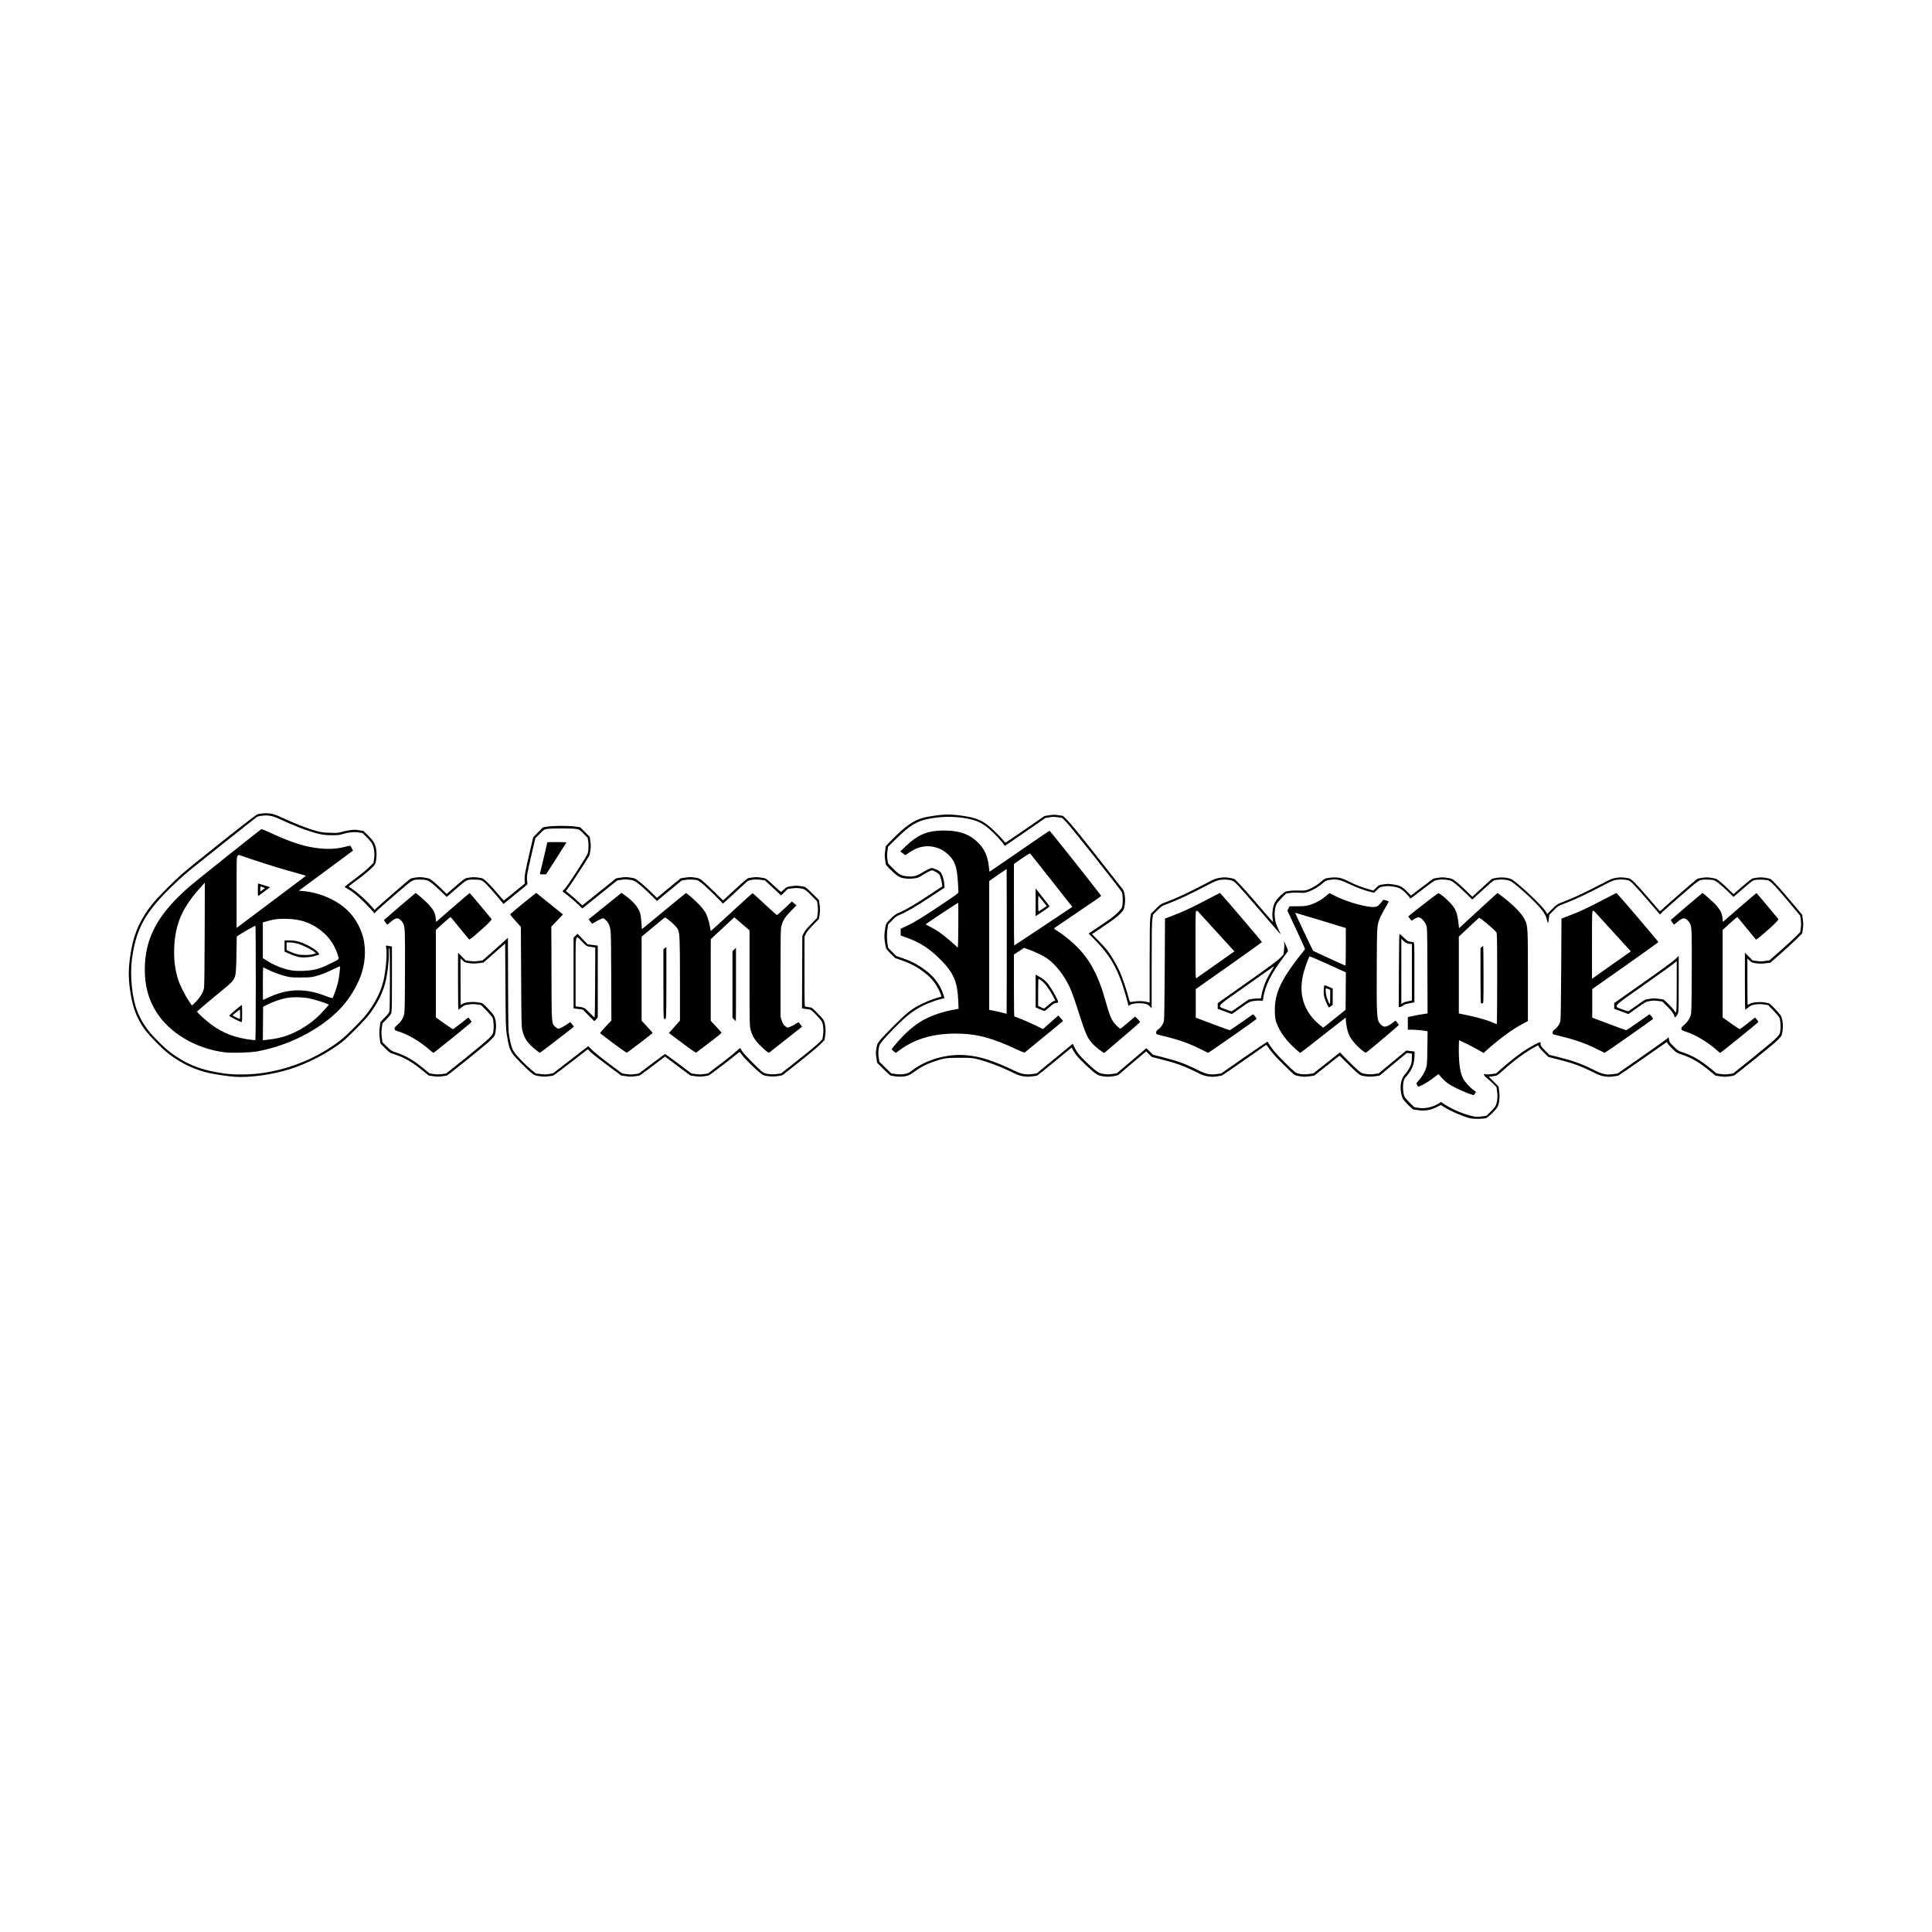
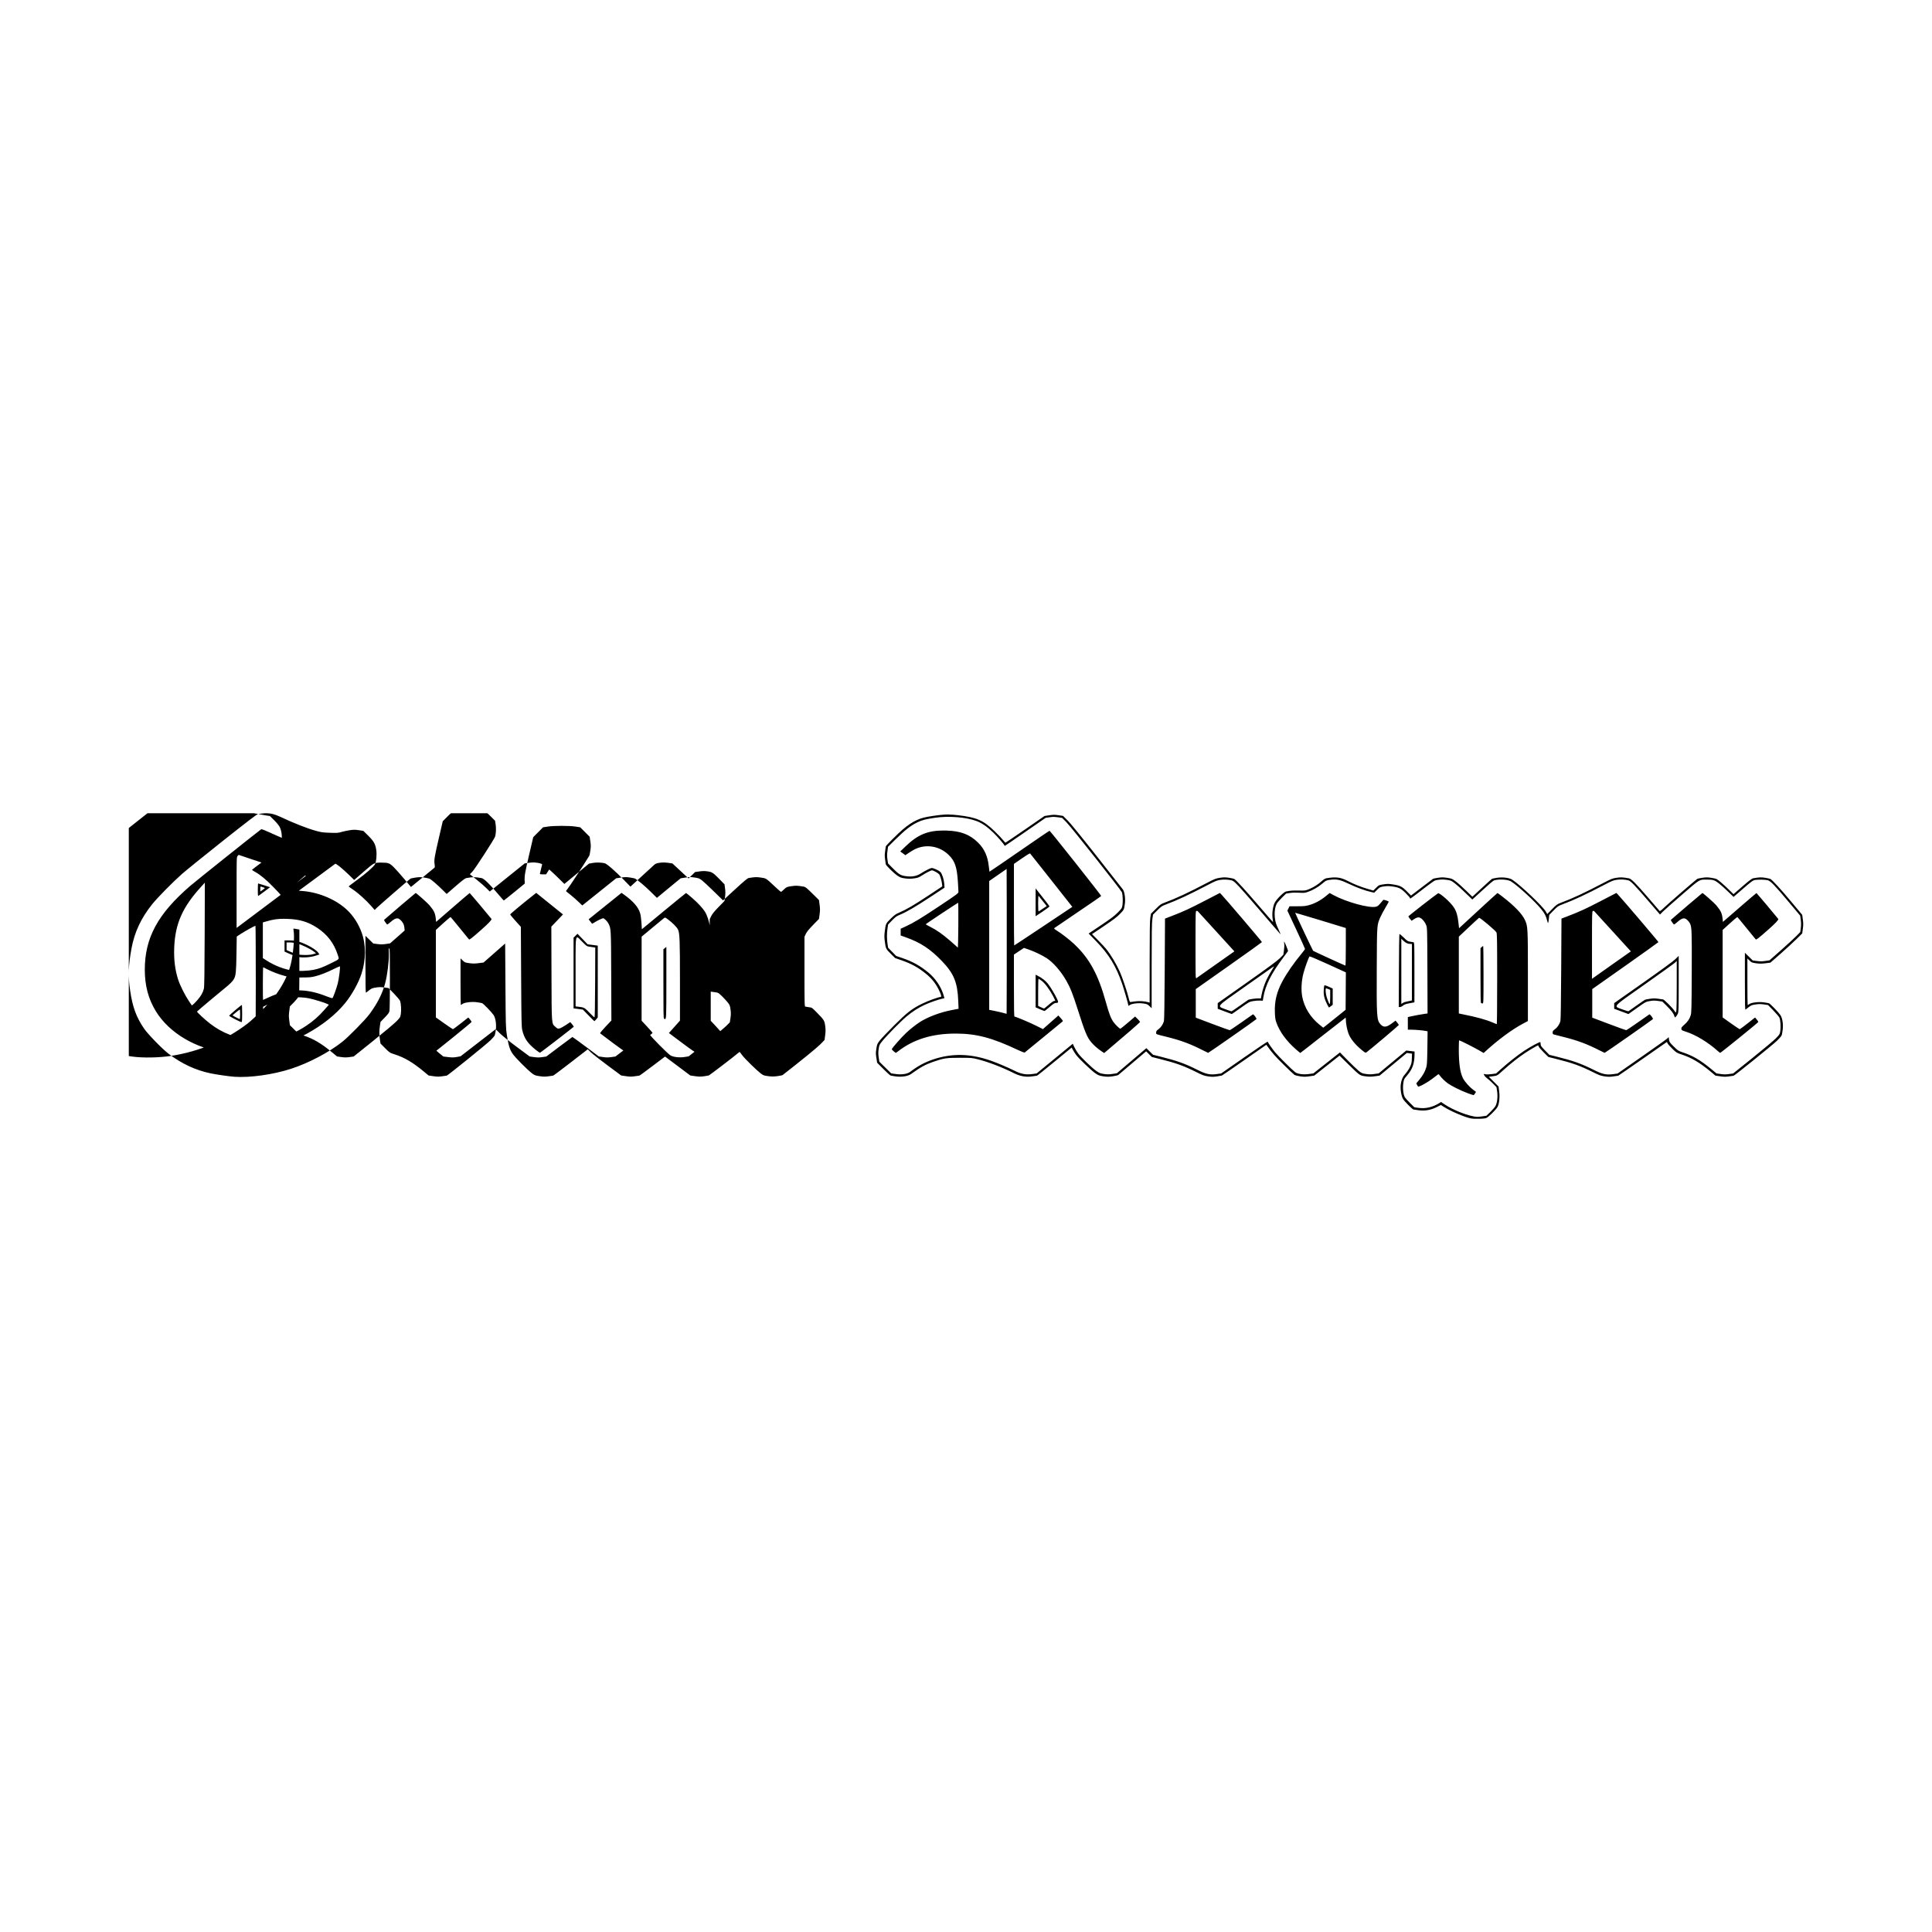
<svg xmlns="http://www.w3.org/2000/svg" width="1500" height="1500" viewBox="0 0 1500 1500">
  <svg x="100.0" y="631.401" width="1300" height="237.197" viewBox="0 0 796.67 145.36">
    /2000/svg" viewBox="0 0 796.67 145.36"&gt;
-   <path id="path1753" d="M65.73,0c-1.25-.03-2.61.11-4.28.39-.54.09-5.39,3.8-16.8,12.85-8.82,7-17.55,14.06-19.4,15.69-4.24,3.74-11.69,11.31-14.08,14.3-5.36,6.7-8.45,13.31-9.9,21.16-1.48,8.04-1.65,13.19-.63,20,1.17,7.86,2.9,12.58,6.58,18,1.82,2.69,8.77,9.83,11.8,12.12,6.13,4.66,12.72,7.73,19.77,9.22,2.75.58,8.97,1.48,11.43,1.65,7.46.52,18.4-1.02,26.96-3.79,8.35-2.7,17.99-7.77,24.4-12.84,3-2.38,10.86-10.37,12.9-13.12,3.86-5.22,6.16-9.75,7.52-14.84.98-3.64,1.85-10.6,1.73-13.84-.08-2.22-.03-2.77.21-2.67.25.1.31,2.9.3,14.43,0,7.87-.1,14.77-.21,15.34-.16.84-.57,1.41-2.23,3.13l-2.04,2.11-.28,1.85c-.35,2.35-.35,4.2,0,6.57l.28,1.87,2.18,2.19c2.17,2.17,2.2,2.19,4.58,2.96,4.73,1.53,8.58,3.8,13.82,8.14l2.3,1.91,2.26.33c1.82.26,2.63.27,4.18.04,1.06-.16,2.05-.3,2.2-.31.47-.03,18.78-14.82,20.77-16.77,1.02-1,1.95-2.09,2.08-2.43.13-.34.35-1.48.49-2.54.35-2.68-.1-5.69-1.08-7.13-.97-1.42-4.85-5.42-5.45-5.61-.27-.09-1.36-.28-2.43-.44-2.4-.35-5.88.07-6.91.82-.36.26-.71.48-.78.48s-.13-4.99-.13-11.09v-11.09l1.02,1c.96.94,1.14,1.01,3.13,1.29,1.67.23,2.6.23,4.45,0l2.35-.3,5.14-4.52,5.14-4.52.14,20.08c.13,19.2.16,20.23.67,23.44.8,5.03,1.35,6.86,2.69,8.85,1.22,1.82,7.12,7.79,9.35,9.44,1.19.89,1.55,1.02,3.6,1.31,1.84.26,2.65.27,4.2.04,1.06-.16,2.04-.3,2.19-.31.15,0,3.92-2.83,8.38-6.28l8.1-6.26,1.46,1.43c.81.79,4.38,3.59,7.95,6.24l6.48,4.8,2.28.33c1.84.27,2.65.27,4.2.04,1.06-.16,2.04-.3,2.18-.31.14,0,2.95-2.05,6.23-4.54l5.97-4.52,6.01,4.5,6.01,4.5,2.28.33c1.83.26,2.67.27,4.27.04,1.1-.16,2.13-.34,2.3-.41.49-.19,12.66-9.5,13.65-10.44.53-.51.98-.77,1.09-.63.11.13.66.85,1.23,1.62,1.18,1.57,6.7,6.98,8.68,8.5,1.2.92,1.5,1.03,3.52,1.3,1.75.23,2.68.23,4.42,0,1.21-.16,2.32-.38,2.46-.49,8.88-6.91,16.53-13.15,18.04-14.7l1.94-2.01.3-2.32c.24-1.85.24-2.75,0-4.44-.35-2.51-.5-2.75-3.91-6.24-2.35-2.4-2.39-2.44-3.74-2.59-.75-.09-1.55-.21-1.78-.28-.39-.11-.42-1.12-.42-16.68v-16.56l.64-1.37c.46-.97,1.45-2.19,3.45-4.25l2.81-2.88.3-2.21c.24-1.76.24-2.67,0-4.48l-.3-2.27-3.15-3.12c-2.52-2.49-3.32-3.15-3.99-3.26-3.11-.53-3.8-.55-5.98-.23-2.21.33-2.29.37-3.53,1.53-.69.66-1.34,1.19-1.43,1.19s-1.3-1.05-2.68-2.34c-4.63-4.31-4.29-4.09-6.82-4.47-2.15-.32-2.86-.3-5.88.21-.56.09-2.21,1.47-6.47,5.39l-5.72,5.26-4.33-4.25c-2.38-2.34-4.94-4.71-5.69-5.29-1.22-.93-1.58-1.07-3.48-1.35-1.78-.27-2.48-.26-4.38.02l-2.26.34-2.18,1.77c-1.2.97-3.74,3.07-5.65,4.66l-3.48,2.89-3.12-3.06c-2.58-2.54-5.81-5.26-7.27-6.12-.17-.1-1.25-.32-2.4-.5-1.75-.26-2.46-.25-4.35.03l-2.26.34-8.06,6.46-8.06,6.46-1.8-1.73c-.99-.95-2.66-2.42-3.72-3.26-1.06-.84-2.02-1.62-2.15-1.73-.14-.12.12-.56.63-1.1.63-.66,8.73-13.03,10.38-15.85.1-.17.33-1.28.5-2.46.27-1.82.27-2.5,0-4.36l-.33-2.21-2.24-2.24-2.24-2.24-2.27-.35c-2.97-.45-10.2-.45-13.17,0l-2.27.35-2.33,2.35-2.33,2.35-1.82,7.8c-2.05,8.75-2.38,10.63-2.27,12.76l.08,1.49-4.92,4.03c-2.71,2.21-4.99,4.03-5.07,4.04-.08,0-1.39-1.48-2.92-3.29-3.78-4.5-6.55-7.18-7.62-7.36-3.49-.6-3.87-.59-7.34-.01-.53.09-2.02,1.23-5.03,3.84l-4.28,3.71-2.28-2.25c-2.32-2.28-4.89-4.49-5.8-4.97-.28-.15-1.43-.41-2.57-.58-1.69-.25-2.45-.25-4.16,0-1.15.17-2.23.4-2.4.5-.57.34-15.42,13.22-16.23,14.08l-.81.85-1.53-1.76c-2.39-2.75-6.25-6.26-8.62-7.84-1.19-.8-2.18-1.52-2.21-1.6-.03-.08,1.81-1.5,4.08-3.15,4.09-2.97,7.85-6.28,8.44-7.44.62-1.21.91-4.48.6-6.7-.41-2.89-1.16-4.23-3.89-6.93l-2.26-2.23-2.14-.32c-1.81-.27-2.5-.27-4.41.02-1.25.19-3.01.57-3.92.84-1.48.45-2.06.49-5.41.37-3.17-.11-4.18-.24-6.44-.86-4.34-1.18-10.4-3.55-17.46-6.85C69.56.55,67.81.05,65.73,0h0ZM390.26.58c-2.1-.02-4.23.19-7.44.66-4.1.6-5.74,1.02-7.92,2.03-2.13.98-4.21,2.37-6.69,4.47-2.15,1.82-8.04,7.7-8.04,8.04,0,.12-.14,1.14-.31,2.26-.24,1.61-.24,2.44-.01,3.96.16,1.06.3,2.07.31,2.25.03.55,3.86,4.3,5.53,5.42,1.38.92,1.82,1.09,3.67,1.33,1.62.22,2.58.22,4.2,0,1.82-.25,2.31-.42,3.69-1.32,1.8-1.18,4.37-2.52,4.83-2.52.79,0,3.3,1.44,3.62,2.08.54,1.07,1.07,2.97,1.21,4.32l.13,1.24-6.53,4.32c-6.89,4.56-10.5,6.67-13.85,8.1-1.75.75-2.34,1.16-4.15,2.95-2.33,2.29-2.37,2.38-2.83,6.07-.23,1.83-.23,2.78,0,4.56.48,3.64.52,3.72,2.83,6.02l2.11,2.09,2.81.97c5.02,1.73,8.22,3.5,12.18,6.76,2.35,1.93,4.26,4.32,5.64,7.06,1.27,2.52,1.59,3.72.99,3.72-.99,0-6.08,1.86-8.9,3.26-4.77,2.35-6.94,4.04-13.11,10.18-2.98,2.97-6.04,6.18-6.8,7.13-1.31,1.66-1.39,1.82-1.73,3.95-.32,1.97-.32,2.48,0,4.5l.36,2.27,2.95,2.96c1.62,1.63,3.16,3.03,3.41,3.11.25.08,1.33.27,2.4.42,2.82.41,5.85-.05,7.34-1.11,4.74-3.37,6.79-4.5,10.46-5.78,5.11-1.77,6.32-1.96,12.7-1.96,5.55,0,5.86.02,8.52.69,5.01,1.25,11.62,3.78,17.25,6.61,3.01,1.51,5.78,2,8.79,1.54,1.06-.16,2.04-.29,2.2-.31.15,0,3.93-3.03,8.4-6.7l8.12-6.68.64,1.16c.35.64,1.02,1.68,1.48,2.31,1.29,1.76,7.28,7.49,9.16,8.76,1.51,1.02,1.9,1.17,3.84,1.45,1.79.26,2.55.25,4.44-.02,1.25-.18,2.44-.47,2.64-.63.2-.17,3.26-2.76,6.8-5.77l6.44-5.47,1.36,1.34,1.36,1.34,3.48.87c7.99,1.99,11.64,3.3,17.73,6.34,2.93,1.47,3.68,1.74,5.55,2.02,1.77.26,2.53.26,4.23.01,1.14-.17,2.2-.36,2.37-.42.17-.06,4.98-3.38,10.71-7.37l10.4-7.26.49.68c2.34,3.25,3.8,4.9,7.73,8.77,2.49,2.45,4.8,4.64,5.14,4.86s1.58.54,2.76.71c1.78.26,2.53.25,4.42-.02l2.27-.33,6.01-4.75,6.01-4.75,4.2,4.13c5.27,5.17,5.44,5.3,7.61,5.63,2.18.33,3.2.33,5.47,0l1.81-.27,6.47-5.38,6.47-5.38,1.23.16,1.23.16-.08,2.31c-.07,2.06-.17,2.5-.94,4.11-.52,1.08-1.45,2.45-2.33,3.42q-1.57,1.72-1.97,4.53c-.34,2.37.15,5.67,1.06,7.22.69,1.18,4.47,4.98,4.98,5.01.18,0,1.19.15,2.25.31,2.98.45,5.86-.02,8.62-1.4l2.14-1.07,1.46.92c3.24,2.05,9.87,4.88,12.73,5.44,1.82.36,5.88.29,7.32-.13.95-.27,4.64-3.87,5.45-5.31.8-1.41,1.14-4.63.79-7.38l-.3-2.32-2.31-2.32-2.31-2.32,1.9-.26c2.18-.3,1.96-.17,5.09-3,3.3-2.98,6.94-5.85,10.05-7.94,2.4-1.61,6.01-3.72,6.39-3.73.08,0,.22.24.29.54.08.3,1.14,1.53,2.37,2.75l2.23,2.21,3.48.87c7.98,1.98,11.64,3.3,17.73,6.34,2.93,1.47,3.68,1.74,5.55,2.02,1.79.26,2.52.26,4.26,0,1.16-.17,2.16-.32,2.23-.32.07,0,5.3-3.62,11.63-8.03l11.51-8.02.33.68c.18.37,1.21,1.53,2.29,2.58,1.88,1.83,2.06,1.93,4.36,2.69,4.76,1.56,8.6,3.82,13.82,8.15l2.3,1.91,2.26.33c1.82.26,2.63.27,4.18.04,1.06-.16,2.05-.29,2.2-.31.47-.03,18.78-14.82,20.77-16.77,1.02-1,1.95-2.09,2.08-2.43.13-.34.35-1.48.49-2.54.35-2.68-.1-5.69-1.08-7.13-.97-1.42-4.85-5.42-5.45-5.61-.27-.09-1.36-.28-2.43-.44-2.4-.35-5.88.07-6.91.82-.36.26-.71.48-.78.48s-.13-4.99-.13-11.09v-11.09l1.02,1c.96.94,1.15,1.01,3.13,1.29,1.67.23,2.6.23,4.45,0l2.35-.3,4.78-4.19c2.63-2.31,6.04-5.44,7.57-6.96l2.79-2.77.3-2.17c.23-1.72.24-2.63,0-4.41l-.3-2.24-5.27-6.3c-5.01-5.99-8.9-10.25-9.88-10.78-.24-.13-1.38-.39-2.52-.56-1.97-.3-2.73-.26-5.71.24-.53.09-2.03,1.23-5.04,3.84l-4.28,3.72-2.29-2.25c-2.32-2.28-4.89-4.49-5.8-4.97-.28-.15-1.43-.41-2.57-.58-1.69-.25-2.45-.25-4.16,0-1.15.17-2.23.4-2.4.5-.71.43-14.14,12.07-15.84,13.74-1.12,1.1-1.94,1.72-2.06,1.58-.11-.13-2.53-2.93-5.37-6.23-6.11-7.1-8.16-9.14-9.33-9.34-3.05-.52-3.79-.55-5.86-.24-1.94.29-2.54.53-5.88,2.28-9.49,4.97-14.71,7.41-20.78,9.68-1.51.57-1.95.89-3.99,2.97l-2.29,2.33-.69-1.2c-1.47-2.54-11.98-12.53-15.96-15.16-1.37-.91-4.55-1.31-7.22-.91-1.15.17-2.24.4-2.43.51-.19.11-2.37,2.07-4.84,4.36l-4.49,4.16-3.04-2.97c-1.67-1.64-3.85-3.59-4.85-4.33-1.74-1.3-1.91-1.37-4.08-1.7-1.9-.28-2.61-.29-4.36-.03-1.15.17-2.22.39-2.37.49-.16.1-2.58,1.93-5.38,4.07l-5.1,3.9-2.01-2.02c-2.3-2.32-3.24-2.77-6.76-3.3-1.85-.28-2.55-.28-4.35-.01-2.12.32-2.15.33-3.48,1.63l-1.34,1.32-2.76-.81c-3.33-.97-6.26-2.14-9.39-3.75-3.48-1.79-5.65-2.06-10.24-1.28-.49.08-1.3.59-2.13,1.34-1.78,1.61-3.78,2.88-5.98,3.8-1.75.73-1.91.75-4.97.69-2.88-.05-3.88.02-6.04.44-1.04.2-4.55,3.68-5.4,5.36-.91,1.8-1.37,5.21-1,7.54.14.92.24,1.69.21,1.72-.03.03-3.08-3.48-6.77-7.78-6.65-7.75-10.85-12.34-11.73-12.81-.25-.13-1.38-.38-2.52-.55-1.71-.25-2.45-.25-4.23.02-1.94.29-2.54.52-5.88,2.27-9.48,4.97-14.72,7.41-20.76,9.67-1.48.55-1.96.91-3.94,2.9l-2.26,2.26-.31,1.87c-.23,1.41-.31,6.68-.32,21.15v19.28s-.51-.16-.51-.16c-1.63-.52-4.5-.72-6.34-.44-1.06.16-2.09.3-2.3.31-.28.01-.49-.48-.81-1.84-.64-2.78-3.05-9.95-4.22-12.54-1.73-3.85-4.3-8.13-6.55-10.92-.53-.66-2.26-2.51-3.83-4.11l-2.86-2.9,5.72-3.85c4.41-2.97,6.14-4.29,7.57-5.75,1.94-2.01,1.96-2.04,2.35-4.87.33-2.38-.14-5.67-.96-6.79-.31-.42-5.88-7.52-12.38-15.77-7.46-9.47-12.6-15.78-13.95-17.11l-2.14-2.11-2.14-.32c-1.81-.27-2.5-.27-4.4.02l-2.26.34-9.2,6.35c-5.06,3.49-9.29,6.35-9.39,6.35s-.59-.52-1.08-1.16c-.49-.64-2.26-2.51-3.95-4.15-5.53-5.39-8.59-6.72-17.82-7.79-1.47-.17-2.73-.26-3.99-.28h0ZM65.25,1.04c2.03,0,3.96.52,6.38,1.66,7.33,3.44,13.61,5.83,18.27,6.97,2.62.64,3.5.74,6.51.77,2.96.02,3.73-.05,5.16-.5,2.72-.85,5.51-1.15,7.72-.82l1.89.28,2,1.97c1.1,1.09,2.28,2.51,2.62,3.17.92,1.77,1.27,4.53.91,7.04l-.29,2-2.02,2.04c-1.16,1.17-4.09,3.57-6.88,5.64-2.67,1.98-4.86,3.68-4.86,3.76,0,.09.63.51,1.41.93,2.49,1.37,5.11,3.53,8.57,7.06,1.86,1.9,3.56,3.72,3.78,4.04l.4.59,1.62-1.59c.89-.87,4.9-4.4,8.9-7.84,8.07-6.94,7.56-6.64,11.2-6.64,3.03,0,3.78.24,5.82,1.86,1.02.81,2.99,2.58,4.38,3.93l2.53,2.46,4.55-3.94c5.03-4.35,4.94-4.31,8.4-4.31,3.24,0,3.86.22,5.71,2,.91.88,3.17,3.4,5.01,5.59l3.35,4,5.44-4.44c2.99-2.44,5.57-4.57,5.74-4.72.22-.21.24-.64.07-1.7-.31-1.93-.08-3.34,2.07-12.61l1.81-7.8,2.08-2.09c2.04-2.06,2.1-2.09,3.63-2.34,2.02-.32,11.66-.32,13.68,0,1.52.24,1.61.29,3.53,2.22l1.97,1.97.28,1.79c.27,1.75.16,4.32-.24,5.71-.33,1.15-9.6,15.46-10.85,16.75l-1.18,1.21,3.19,2.55c1.75,1.4,3.88,3.25,4.72,4.11l1.54,1.56,8.32-6.69,8.32-6.69,2.06-.29c1.57-.22,2.5-.22,3.92-.01,1.68.25,2.05.41,3.8,1.65,1.07.76,3.55,2.96,5.52,4.9l3.58,3.52,5.86-4.84,5.86-4.84,1.73-.31c1.62-.29,3.87-.25,5.65.1,1.01.2,4.99,3.65,9.12,7.88l3.21,3.29.63-.58c.35-.32,2.79-2.56,5.43-4.98,2.64-2.42,5.07-4.66,5.41-4.96.91-.83,3.82-1.19,6.48-.81l2.02.29,3.84,3.57,3.84,3.57,1.56-1.53,1.56-1.53,2.08-.29c1.58-.22,2.52-.22,3.93-.01,2.12.32,2.61.65,6.02,4.15l1.95,2,.27,1.98c.2,1.45.19,2.51,0,3.96l-.27,1.98-2.81,2.88c-2.02,2.07-3,3.28-3.51,4.32l-.7,1.44-.07,17.19-.07,17.19.79.14c.43.08,1.38.21,2.11.3,1.23.15,1.44.27,3.08,1.87.97.94,2.22,2.31,2.78,3.03.92,1.19,1.04,1.52,1.28,3.36.2,1.56.19,2.51-.04,4.03l-.31,2-1.66,1.68c-.91.92-5.31,4.56-9.78,8.09l-8.12,6.4-1.84.31c-2.56.43-5.8.03-7-.86-1.68-1.24-8.73-8.37-9.62-9.72-.5-.77-.96-1.52-1.02-1.68-.06-.16-.81.4-1.75,1.32-.91.88-4.35,3.66-7.64,6.16l-5.99,4.56-1.95.28c-1.5.21-2.41.21-3.96-.02l-2.01-.29-6.2-4.66c-3.41-2.56-6.29-4.63-6.39-4.58-.1.04-2.93,2.15-6.29,4.68l-6.1,4.6-1.89.28c-1.46.21-2.36.21-3.95-.01l-2.06-.29-6.01-4.45c-3.34-2.47-6.94-5.36-8.09-6.49l-2.08-2.04-.92.69c-.5.38-4.26,3.28-8.35,6.45l-7.44,5.75-1.8.33c-1.45.26-2.25.27-4.09.05l-2.29-.28-2.03-1.63c-2.52-2.03-7.05-6.64-8.24-8.41-1.1-1.63-1.71-3.55-2.38-7.44-.5-2.89-.52-3.81-.6-25.05l-.08-22.05-1.37,1.29c-.75.71-3.46,3.13-6.01,5.37l-4.64,4.08-1.96.3c-1.5.23-2.45.24-4,.04l-2.04-.27-1.86-1.83-1.86-1.83v13.64c0,10.88.06,13.6.3,13.41.17-.13.86-.67,1.54-1.2,1.08-.84,1.5-1,3.22-1.26,1.53-.22,2.43-.23,3.96,0l1.98.28,2.55,2.61c1.4,1.44,2.7,2.99,2.89,3.44.49,1.17.69,4.52.38,6.37-.25,1.49-.33,1.62-2.12,3.45-1.03,1.04-6.01,5.23-11.08,9.29l-9.22,7.39-1.96.28c-1.51.21-2.42.21-3.96-.01l-2-.29-2.78-2.29c-4.88-4.02-8.53-6.14-13.24-7.71-2.18-.73-2.34-.83-4.34-2.81l-2.07-2.06-.3-2.26c-.24-1.8-.24-2.72,0-4.47l.29-2.21,1.89-1.92c1.04-1.06,2.06-2.32,2.26-2.81.32-.77.37-2.97.37-16.37v-15.48l-.9-.15c-.5-.08-1.15-.2-1.46-.26-.54-.11-.56-.08-.39.91.54,3.12-.16,11.37-1.37,16.15-1.29,5.11-3.99,10.39-7.93,15.52-2.22,2.89-9.49,10.16-12.44,12.44-10.42,8.06-23.17,13.47-36.6,15.52h0c-5.68.87-13.35,1-18.32.33-10.04-1.37-16.4-3.6-23.3-8.17-3.34-2.22-5.86-4.39-9.86-8.53-4.17-4.32-6.94-8.54-8.76-13.38-2.33-6.19-3.36-16.57-2.4-24.08,1.7-13.26,5.46-20.87,15.5-31.37,3.19-3.34,8.45-8.25,11.99-11.19,2.01-1.68,30.05-23.95,32.05-25.46.14-.11,1.1-.32,2.13-.47.72-.11,1.41-.16,2.09-.16h0ZM440.25,1.77c.61,0,1.2.05,1.92.16l1.89.28,2.08,2.09c2.2,2.22,25.96,32.23,26.37,33.3.39,1.03.54,4.45.27,6.1-.25,1.5-.32,1.61-2.24,3.56-1.55,1.57-3.28,2.88-7.92,5.99l-5.93,3.98,3.53,3.63c6.09,6.25,9.51,11.85,12.43,20.37.88,2.55,2.98,9.9,2.98,10.4,0,.07.27-.09.6-.35.93-.73,4.16-1.11,6.51-.76,1.72.26,1.98.37,2.91,1.27l1.02.99v-20.15c0-15.5.08-20.64.33-22.27l.32-2.12,2.01-2.02c1.73-1.73,2.25-2.11,3.7-2.65,6.03-2.26,11.19-4.66,20.74-9.65,3.1-1.62,3.99-1.98,5.52-2.21,1.79-.27,3.9-.17,5.55.26,1.21.32,3.19,2.44,13.44,14.39,4.92,5.74,9.16,10.66,9.41,10.92.49.51.47.46-1.43-3.72-1.38-3.04-1.44-7.94-.12-10.44.28-.53,1.4-1.85,2.5-2.93l2-1.97,1.8-.28c1.11-.17,2.78-.22,4.35-.12,2.24.14,2.74.1,4.08-.35,2.36-.79,5.03-2.31,6.94-3.96,1.8-1.55,2-1.64,4.44-1.92,2.57-.29,4.53.19,8.33,2.04,3.35,1.63,7.81,3.26,10.57,3.87l1.39.31,1.37-1.35c1.33-1.32,1.42-1.36,3.25-1.63,1.45-.22,2.36-.21,3.93,0,3.23.45,4.2.93,6.47,3.19,1.09,1.09,1.99,2.12,1.99,2.28s.08.3.18.3c.1,0,1.26-.83,2.58-1.84,9.84-7.52,8.68-6.76,10.77-7.07,1.45-.22,2.36-.21,3.96,0,1.97.27,2.16.36,3.87,1.65.99.75,3.26,2.79,5.03,4.54,1.78,1.75,3.26,3.18,3.3,3.18s2.23-2.01,4.87-4.46c2.8-2.6,5.09-4.54,5.5-4.66,2.53-.72,6.65-.43,8.17.57,3.5,2.32,11.41,9.61,14.19,13.06,1.73,2.15,2.27,3.18,2.83,5.37.48,1.87.58,1.75.88-1.02l.17-1.56,2.04-2.09c1.79-1.83,2.25-2.17,3.75-2.73,6.06-2.27,11.2-4.66,20.76-9.66,3.1-1.62,3.99-1.98,5.52-2.21,1.79-.27,3.9-.17,5.55.26,1.12.29,3.02,2.25,9.67,9.99l5.4,6.28,1.29-1.32c.71-.73,4.84-4.38,9.17-8.13,8.74-7.55,8.14-7.18,11.8-7.18,3.03,0,3.78.24,5.82,1.86,1.02.81,2.99,2.58,4.38,3.93l2.53,2.46,4.55-3.94c3.99-3.45,4.68-3.96,5.64-4.12,1.52-.26,4.98-.19,6.12.13,1.33.37,3.46,2.58,10.02,10.42l5.38,6.42.27,1.99c.19,1.42.19,2.53.01,3.9l-.25,1.91-1.83,1.88c-1.01,1.03-4.29,4.06-7.31,6.72l-5.48,4.84-1.96.3c-1.5.23-2.45.24-4,.04l-2.04-.27-1.86-1.83-1.86-1.83v13.64c0,10.88.06,13.6.3,13.41.16-.13.86-.67,1.55-1.2,1.1-.85,1.49-1,3.26-1.26,1.55-.22,2.45-.22,3.96,0l1.95.29,2.54,2.61c1.4,1.43,2.7,2.98,2.89,3.44.49,1.17.69,4.52.38,6.37-.25,1.49-.33,1.62-2.12,3.45-1.03,1.04-6.01,5.22-11.08,9.29l-9.22,7.39-1.96.28c-1.51.21-2.42.21-3.96-.01l-2-.29-2.78-2.29c-4.88-4.02-8.53-6.15-13.24-7.71-2.18-.73-2.34-.83-4.34-2.81-1.92-1.91-2.08-2.14-2.23-3.26l-.16-1.2-.7.67c-.38.37-5.86,4.26-12.16,8.66l-11.47,7.99-1.99.28c-3.3.47-5.19.07-9.25-1.97-6.04-3.03-10.04-4.45-18.08-6.43l-3.16-.78-2.06-2.11c-1.79-1.83-2.06-2.22-2.06-2.94,0-.46-.07-.9-.15-.98-.25-.25-4.67,2.13-7.71,4.15-3.02,2-7.72,5.71-11.2,8.84l-2.14,1.92-1.98.28c-1.09.16-2.43.21-2.97.11l-.99-.17.38.73c.21.4.84,1.05,1.4,1.44s1.77,1.47,2.68,2.4l1.66,1.69.31,1.99c.38,2.51.05,5.56-.78,7.03-.3.54-1.39,1.8-2.42,2.8l-1.87,1.81-1.87.28h0c-1.03.15-2.16.27-2.52.25-3.62-.14-11.47-3.16-15.67-6.04l-1.54-1.05-.72.46c-3.24,2.05-6.68,2.85-10.12,2.34l-1.88-.28-1.99-1.96c-1.1-1.08-2.21-2.32-2.48-2.75-.77-1.23-1.12-4.31-.77-6.7.28-1.92.33-2.01,1.78-3.7,2.6-3.02,3.53-5.67,3.57-10.18v-1.22s-1.97-.24-1.97-.24l-1.98-.24-6.56,5.44-6.56,5.44-2.04.28c-1.56.22-2.49.22-4,0-1.85-.27-2.06-.36-3.55-1.57-.87-.71-3.22-2.95-5.21-4.99l-3.62-3.7-6.33,4.99-6.33,4.99-2.05.29c-2.72.39-5.44.02-6.67-.91-1.37-1.03-7.85-7.46-9.47-9.4-1.36-1.64-3.33-4.46-3.54-5.07-.05-.14-5.05,3.21-11.11,7.44l-11.03,7.68-1.99.28c-3.3.47-5.19.07-9.25-1.97-6.04-3.03-9.72-4.34-17.69-6.33l-3.48-.87-1.59-1.57-1.59-1.57-7.01,5.97-7.01,5.96-2.05.32c-1.64.26-2.45.26-4.05.04-1.81-.26-2.18-.4-3.73-1.49-2.09-1.46-7.03-6.22-8.54-8.21-.6-.8-1.44-2.18-1.86-3.07l-.76-1.62-8.59,7.06-8.59,7.06-1.98.28c-3.02.43-5.39.01-8.35-1.47-3.12-1.56-8.45-3.83-11.5-4.89-9.72-3.39-18.4-3.59-27.36-.6-3.94,1.31-7.35,3.15-10.94,5.89-1.42,1.08-4.11,1.49-7.05,1.06l-2.02-.29-2.83-2.78-2.83-2.78-.3-2.04c-.23-1.59-.23-2.47-.01-4.01.27-1.9.33-2.03,1.8-3.84,2.12-2.62,8.78-9.38,11.37-11.55,2.81-2.36,5.56-4.13,8.59-5.56,2.41-1.13,6.86-2.68,8.63-3.01.49-.09.9-.2.9-.25s-.27-.92-.59-1.95c-1.15-3.64-3.85-7.56-6.97-10.14-3.96-3.28-7.54-5.27-12.59-7l-2.83-.97-1.91-1.96-1.91-1.96-.28-1.87c-.35-2.38-.35-4.92,0-7.3l.28-1.87,1.89-1.95c1.59-1.64,2.17-2.05,3.61-2.64,3.03-1.22,7.58-3.86,14.55-8.46l6.8-4.48-.12-1.8c-.13-1.93-1.01-4.73-1.76-5.56-.5-.55-1.83-1.27-3.29-1.79-.94-.33-1.02-.32-2.76.51-.98.47-2.5,1.32-3.37,1.89-2.02,1.32-4.31,1.71-7.37,1.25-2.31-.34-3.2-.92-6.25-4.03l-1.96-2-.28-1.89c-.21-1.43-.21-2.39,0-3.96l.28-2.07,3.68-3.63c4.31-4.25,7.1-6.44,10.09-7.9,2.45-1.2,3.9-1.58,8.79-2.3,6.19-.91,14.42-.27,19.31,1.5,2.69.97,5.23,2.71,8.3,5.67,1.97,1.91,4.9,5.3,5.38,6.24.02.04,4.41-2.95,9.75-6.65l9.71-6.71,2.05-.29c.79-.11,1.41-.17,2.02-.17h0ZM63.14,7.62c-.07-.01-.12-.01-.14,0-.96.59-31.12,24.65-33.74,26.91-15.48,13.37-21.64,24.73-21.65,39.93,0,7.55,1.71,13.96,5.27,19.76,6.33,10.31,18.99,17.83,32.89,19.55,3.16.39,11.97.14,15.18-.44,16.5-2.94,32.93-11.93,41.93-22.94,3.17-3.87,6.37-9.59,7.78-13.87,2.23-6.77,2.25-14.12.05-19.95-1.59-4.23-3.96-7.85-7-10.69-5.11-4.77-13.15-8.2-20.75-8.85l-2.06-.18,9.1-6.72c5.01-3.7,10.81-7.99,12.9-9.54l3.8-2.82-.63-1.14c-.34-.63-.65-1.18-.67-1.21-.03-.04-1.12.21-2.44.54-4.63,1.17-8.94,1.3-14.6.45-5.99-.9-11.77-2.86-21.18-7.2-1.95-.9-3.57-1.54-4.05-1.62h0ZM387.63,8.22c-7.58,0-12.3,2.01-17.99,7.48l-2.58,2.47,1.21.89,1.21.89,1.64-1.1c.9-.61,2.13-1.35,2.73-1.65,5.35-2.71,11.89-1.65,16.24,2.63,3,2.95,3.94,5.74,4.4,12.97.13,2.11.25,4.16.25,4.57,0,.71-.4,1.01-8.9,6.68-8.93,5.96-12.37,8.04-16.41,9.9l-2.18,1v3.21l2.55.91c6.86,2.45,11.45,5.46,16.92,11.1,5.82,6.01,7.58,10.25,7.93,19.14l.15,3.72-3.35.64c-5.41,1.04-11.32,3.27-15.05,5.67-1.96,1.26-4.66,3.4-6.62,5.24-2.23,2.1-6.73,7.23-6.73,7.68,0,.16.4.62.9,1.03.49.41.94.74.99.74s.48-.31.97-.68c7.41-5.78,16.36-8.54,27.63-8.52,9.72.02,17.23,1.99,29.37,7.74,1.85.88,3.2,1.38,3.36,1.27.15-.11,4.2-3.43,9.01-7.38,4.81-3.95,8.88-7.29,9.04-7.42.22-.18,0-.56-.87-1.53l-1.17-1.29-3.67,3.24-3.67,3.24-3.24-1.62c-3.1-1.55-9.69-4.32-10.28-4.32-.21,0-.28-3.65-.28-14.76v-14.76l2.39-1.59,2.39-1.59,2.23.77c2.76.96,6.52,2.77,8.59,4.13,3.17,2.09,6.76,6.22,9.31,10.68,1.94,3.39,3.03,6.16,5.45,13.72,3.48,10.91,4.42,13.18,6.41,15.57,1.2,1.45,3.12,3.13,4.92,4.33l1.25.83.68-.57c9.37-7.9,16.38-13.99,16.38-14.22,0-.16-.53-.81-1.17-1.44l-1.17-1.15-3.38,2.9c-1.86,1.6-3.5,2.9-3.64,2.9-.39,0-2.32-1.86-3.25-3.14-1.21-1.65-2.13-4.04-3.63-9.46-3.65-13.21-7.84-20.88-15.18-27.76-2.19-2.05-5.94-4.95-8.25-6.38-1.11-.69-1.33-.92-1.08-1.15.17-.16,5.25-3.61,11.29-7.68,6.04-4.06,10.98-7.48,10.98-7.59,0-.37-24.3-31.05-24.57-31.02-.15.01-6.63,4.42-14.4,9.79-7.77,5.37-14.15,9.73-14.18,9.69-.03-.04-.18-1.24-.34-2.68-.54-4.78-2.08-8.17-5.09-11.16-3.87-3.84-8.22-5.52-14.89-5.73-.53-.02-1.05-.02-1.56-.02h0ZM203.72,13.71c-2.52,0-4.58.05-4.58.1,0,.15-3.35,14.33-3.51,14.84-.11.37.06.42,1.39.42h1.52l4.8-7.48c2.64-4.11,4.84-7.57,4.88-7.68.04-.11-1.98-.2-4.5-.2ZM428.73,19.15c.06-.01.1-.01.12,0,.12.12,4.69,5.89,10.15,12.81l9.92,12.58-13.77,9.18c-7.57,5.05-13.82,9.18-13.89,9.18s-.12-8.73-.12-19.4v-19.4l3.74-2.59c2.03-1.41,3.44-2.27,3.85-2.37h0ZM52.26,19.8l6.3,2.13c7.49,2.53,15.45,4.96,21.48,6.56,2.41.64,4.3,1.23,4.2,1.32-.1.09-7.15,5.39-15.66,11.78-8.51,6.39-15.88,11.92-16.38,12.29l-.91.68v-16.86c0-16.55,0-16.88.48-17.38l.48-.51ZM417.66,26.5l.06,17.24c.03,9.48.03,25,0,34.47l-.06,17.22-1.92-.51c-1.06-.28-2.92-.71-4.14-.94l-2.22-.43v-61.31l4.14-2.87,4.14-2.87ZM36.18,33.03l-.08,24.6c-.06,17.84-.16,24.93-.37,25.8-.44,1.84-1.32,3.43-2.97,5.33h0c-.83.95-1.79,1.95-2.13,2.21l-.63.48-1.41-2.09c-1.87-2.77-4.24-7.51-5.11-10.23-1.49-4.64-2.09-9.53-1.87-15.15.45-11.48,3.94-19.32,12.95-29.18l1.62-1.78ZM61.56,33.4c-.1,0-.18,1.34-.18,2.99s.06,3,.13,3,1.38-.94,2.92-2.1l2.79-2.1-2.74-.89c-1.51-.49-2.82-.89-2.92-.9ZM62.82,34.9c.07,0,.17.02.3.06.94.29,1.62.57,1.62.66,0,.05-.49.43-1.08.86l-1.08.77v-1.23c0-.87.01-1.12.24-1.13h0ZM431.46,35.76v13.23l3.35-2.22c1.85-1.22,3.31-2.34,3.26-2.49-.05-.15-1.56-2.13-3.35-4.39l-3.26-4.13ZM234.43,37.88l-1.63,1.31c-.9.72-4.41,3.55-7.82,6.29l-6.19,4.98.77,1c.43.55.8,1.05.84,1.1.04.05.58-.24,1.21-.64,1.3-.83,3.64-1.96,4.08-1.96.49,0,1.99,1.46,2.48,2.43,1.29,2.52,1.27,2.28,1.36,25.08l.08,21.15-2.78,2.94c-1.55,1.64-2.69,3.04-2.58,3.15.11.11,2.95,2.25,6.31,4.76h0c3.36,2.5,6.23,4.51,6.39,4.46.51-.18,12.21-9.12,12.25-9.37.02-.13-1.14-1.5-2.59-3.04l-2.62-2.8v-20s.01-20,.01-20l5.05-4.2c2.78-2.31,5.29-4.38,5.59-4.61.52-.39.58-.37,1.97.66,2.16,1.61,4.21,3.71,4.7,4.8.81,1.82.92,4.83.93,24.28v19.02s-2.08,2.34-2.08,2.34c-1.15,1.29-2.33,2.61-2.63,2.95l-.55.61,6.34,4.75c4.41,3.31,6.44,4.69,6.67,4.55.18-.11,3-2.24,6.26-4.73,5.39-4.11,5.91-4.57,5.62-4.96-.17-.24-1.36-1.56-2.65-2.94l-2.34-2.5v-19.41s.01-19.41.01-19.41l5.6-5.2,5.6-5.2,3.63,3.11,3.63,3.11v22.62c0,21.56.02,22.71.46,24.44.8,3.13,1.95,5.06,4.55,7.64,2.87,2.85,4,3.73,4.41,3.4.16-.13,3.7-2.91,7.86-6.19,4.16-3.27,7.6-5.98,7.65-6.02.05-.04-.22-.48-.6-.97-.38-.49-.76-1-.85-1.13-.09-.14-.8.18-1.68.76-1.35.88-3.24,1.73-3.83,1.73-.12,0-.64-.39-1.17-.87-.75-.68-1.08-1.25-1.5-2.58l-.54-1.71v-20.88c0-19.21.03-21,.42-22.41.73-2.66,1.76-4.26,4.55-7.09,1.42-1.44,2.59-2.64,2.59-2.65s-.49-.43-1.09-.93l-1.09-.91-3.46,3.28c-1.91,1.8-3.56,3.24-3.68,3.2-.12-.05-2.72-2.4-5.79-5.24-3.06-2.84-5.64-5.19-5.73-5.22-.09-.03-4.59,4.03-10,9.03-5.41,5-9.88,9.05-9.93,9.01-.05-.05-.23-1.04-.41-2.21-.35-2.37-1.38-5.43-2.34-6.95-1.14-1.81-3.46-4.3-6.18-6.64-1.47-1.27-2.75-2.3-2.83-2.3-.08,0-4.85,3.89-10.59,8.63l-10.44,8.62-.18-3.05c-.11-1.8-.37-3.69-.65-4.62-.86-2.89-3.4-5.79-7.74-8.86l-1.13-.8ZM193.85,37.89l-1.18.93c-5.68,4.48-11.26,9.14-11.22,9.36.03.15,1.18,1.53,2.57,3.07l2.52,2.8.13,23.69c.12,21.42.17,23.86.55,25.49.88,3.75,2.42,6.07,6.02,9.04h0c1.18.98,2.29,1.72,2.45,1.66.35-.13,15.84-12.07,16-12.33.06-.1-.29-.64-.77-1.21l-.88-1.03-2.15,1.45c-1.19.8-2.55,1.52-3.03,1.6-.78.14-.99.05-1.86-.74-1.9-1.72-1.81-.48-1.89-25.54l-.07-22.19,1.63-1.69c.9-.93,2.14-2.24,2.77-2.9l1.14-1.21-6.36-5.12-6.36-5.12ZM519.14,37.92l-7.18,3.72c-7.4,3.84-10.12,5.09-15.7,7.24l-3.24,1.25-.13,23.97c-.09,16.13-.22,24.26-.39,24.86-.43,1.49-1.46,3-2.6,3.81-.9.65-1.08.9-1.08,1.56,0,.9-.55.68,5.28,2.13,6.5,1.63,10.99,3.29,16.68,6.19,1.45.74,2.7,1.35,2.78,1.35.23.02,22.9-15.83,22.98-16.07.14-.39-1.41-2.42-1.71-2.24-.16.09-2.63,1.82-5.49,3.85-2.86,2.02-5.36,3.68-5.54,3.68s-3.89-1.34-8.24-2.98l-7.9-2.98v-13.59l15.71-11.07c8.64-6.09,15.74-11.17,15.78-11.29.06-.19-17.59-20.91-19.35-22.72l-.66-.68ZM707.78,37.92l-7.18,3.72c-7.4,3.84-10.12,5.09-15.7,7.24l-3.24,1.25-.13,23.97c-.09,16.13-.22,24.26-.39,24.86-.43,1.49-1.46,3-2.6,3.81-.9.65-1.08.9-1.08,1.56,0,.71.09.81.9,1.02.49.13,2.68.69,4.86,1.24,6.37,1.62,10.75,3.27,16.68,6.3,1.19.61,2.22,1.11,2.3,1.11.23.02,22.9-15.84,22.98-16.07.14-.39-1.41-2.42-1.71-2.24-.16.09-2.63,1.82-5.49,3.85-2.86,2.02-5.36,3.68-5.54,3.68s-3.89-1.34-8.24-2.98l-7.9-2.98v-13.59l15.71-11.07c8.64-6.09,15.74-11.17,15.78-11.29.06-.19-17.59-20.91-19.35-22.72l-.66-.68ZM571.38,37.94l-2.07,1.68c-2.4,1.94-5.16,3.39-7.89,4.13-1.59.43-2.55.52-5.54.51h-3.63s-.5,1.03-.5,1.03l-.51,1.04,4.19,8.94c2.3,4.92,4.19,9.08,4.19,9.26s-.65,1.1-1.45,2.05c-3.68,4.39-7.35,9.69-9.43,13.63-2.6,4.92-3.64,9.31-3.45,14.52.09,2.57.22,3.44.74,4.9,1.53,4.32,4.76,8.74,9.24,12.67,1.1.97,2.06,1.76,2.12,1.76s4.91-3.78,10.78-8.4c5.87-4.62,10.72-8.4,10.78-8.4s.12.51.12,1.14c.01,1.57.56,4.45,1.16,6.17.93,2.64,3.17,5.44,6.55,8.2,1.44,1.18,1.67,1.29,2.07,1.01,1.68-1.21,15.41-12.82,15.41-13.02,0-.14-.35-.67-.78-1.17l-.78-.92-1.76,1.32c-2.61,1.96-3.99,2.03-5.5.3-1.67-1.9-1.78-3.7-1.67-26.56.1-20.94.06-20.35,1.61-24.07.4-.95,1.48-3,2.4-4.55.92-1.55,1.68-2.9,1.68-3,0-.3-2.41-1.09-2.61-.86-2.29,2.77-2.5,2.97-3.44,3.22-3.07.83-14.16-2.21-20.29-5.55l-1.74-.95ZM136.47,37.95c-.11,0-13.36,11.29-14.95,12.74-.12.11.08.58.48,1.09.38.49.77,1,.86,1.13.09.13.78-.33,1.56-1.04,1.6-1.46,2.72-2.02,3.67-1.81.75.16,1.94,1.32,2.5,2.44.82,1.63.89,3.74.81,23.13-.07,17.2-.12,19.21-.49,20.47-.52,1.77-1.5,3.19-3.19,4.65-1.11.96-1.31,1.26-1.25,1.83.07.64.22.73,2.19,1.37,4.57,1.47,9.74,4.54,14.44,8.6.92.8,1.75,1.46,1.83,1.46.28.03,18.09-14.39,18.14-14.69.03-.16-.3-.71-.74-1.22l-.8-.93-3.54,2.79c-1.94,1.53-3.64,2.79-3.76,2.79s-2.01-1.26-4.18-2.8l-3.95-2.81v-41.62l3.42-3.12c1.88-1.72,3.5-3.07,3.6-3.01.1.06,2.03,2.4,4.3,5.19,2.27,2.8,4.26,5.24,4.43,5.42.26.28,1.19-.44,5.71-4.42q5.4-4.75,5-5.3c-.9-1.2-10.26-12.31-10.38-12.32-.07,0-3.69,3.08-8.04,6.86l-7.92,6.87-.16-1.54c-.27-2.57-.81-3.72-2.95-6.31-.91-1.11-6.3-5.9-6.64-5.9h0ZM651.21,37.95c-.07,0-4.2,3.77-9.2,8.38l-9.08,8.38-.3-2.68c-.37-3.38-.99-5.43-2.18-7.25-1.65-2.52-6.84-7.1-7.55-6.67-1.24.76-14.09,10.77-14.09,10.97,0,.14.35.67.78,1.17l.78.91,1.07-.72c1.39-.93,2.19-1.1,3.09-.63,1.05.54,2.28,2.09,2.8,3.54.44,1.22.47,2.21.54,21.59l.07,20.32-1.27.17c-1.6.21-6.02,1.03-7.21,1.34l-.9.24v5.98h1.86c1.8,0,5.48.34,6.86.63l.68.14-.1,7.84c-.09,6.51-.18,8.08-.52,9.28-.59,2.03-1.66,3.94-3.32,5.92l-1.43,1.71.39.82c.33.68.48.8.93.66,1.26-.38,4.29-2.14,6.28-3.65,1.18-.89,2.34-1.77,2.59-1.96.4-.3.5-.27.85.24.82,1.18,2.62,2.95,4.02,3.95,1.75,1.25,6.05,3.37,9.47,4.66,1.39.52,2.63.92,2.76.88.13-.04.43-.41.67-.82l.44-.74-1.27-.94c-1.93-1.43-4.14-3.93-4.97-5.62-1.34-2.73-1.93-6.9-1.94-13.69,0-2.34.08-4.26.18-4.26.36,0,6.93,3.31,9.27,4.66l2.37,1.37.63-.58c6.26-5.73,12.8-10.57,18.09-13.38l2.34-1.24v-21.19c0-23.23-.04-23.95-1.41-26.89-1.38-2.96-5.02-6.74-10.63-11.06-1.28-.98-2.37-1.78-2.44-1.78h0ZM748.71,37.95c-.11,0-13.36,11.29-14.95,12.74-.12.11.08.58.48,1.09.38.49.77,1,.86,1.13.09.13.78-.33,1.56-1.04,1.6-1.46,2.72-2.02,3.67-1.81.75.16,1.94,1.32,2.5,2.44.82,1.63.89,3.74.81,23.13-.07,17.2-.12,19.21-.49,20.47-.52,1.77-1.5,3.19-3.19,4.65-1.11.96-1.31,1.26-1.26,1.83.07.64.22.73,2.23,1.38,4.62,1.48,10.46,5.01,15,9.08.59.53,1.15.97,1.23.98.29.02,18.09-14.4,18.14-14.69.03-.16-.3-.71-.74-1.22l-.8-.93-3.53,2.79c-1.94,1.53-3.64,2.79-3.76,2.79s-2.01-1.26-4.18-2.8l-3.95-2.81v-41.62l3.42-3.12c1.88-1.72,3.5-3.07,3.6-3.01.1.06,2.03,2.4,4.3,5.19,2.27,2.8,4.26,5.24,4.43,5.42.26.28,1.19-.44,5.72-4.42q5.4-4.75,5-5.3c-.9-1.2-10.26-12.31-10.38-12.32-.07,0-3.69,3.08-8.04,6.86l-7.92,6.87-.16-1.54c-.27-2.57-.81-3.72-2.95-6.31-.91-1.11-6.3-5.9-6.64-5.9h0ZM432.86,39.28c.11.13,1.03,1.28,2.04,2.56l1.84,2.33-1.74,1.16c-.96.64-1.87,1.24-2.04,1.34-.23.14-.3-.67-.3-3.73,0-2.15.09-3.8.2-3.67h0ZM394.64,42.58c.05.05.07,4.95.04,10.88-.03,5.93-.15,10.64-.25,10.48-.11-.16-1.77-1.65-3.7-3.31-3.83-3.29-6.27-5-9.47-6.62-1.15-.58-2.09-1.11-2.09-1.17-.01-.18,15.37-10.37,15.48-10.25h0ZM508.12,46.45c.19,0,.39.06.51.19,7.7,8.46,16.2,17.77,16.72,18.33l.69.74-8.82,6.22c-4.85,3.42-9.01,6.36-9.25,6.53-.42.3-.43-.3-.43-15.75s.03-16.08.4-16.22c.06-.02.12-.03.18-.04h0ZM696.76,46.45c.19,0,.39.06.51.19,7.7,8.45,16.2,17.77,16.72,18.33l.69.74-8.47,5.96h0c-4.66,3.28-8.82,6.23-9.25,6.55l-.78.58v-16.08c0-14.83.03-16.09.4-16.24.06-.02.12-.03.18-.04h0ZM554.94,47.35s5.47,1.58,12.09,3.59l12.02,3.67v8.95c0,4.92-.08,8.94-.18,8.94-.25-.01-15.16-6.85-15.37-7.05-.23-.22-8.64-18-8.56-18.1ZM642.46,49.75c.44-.17,7.76,6,8.26,6.96.29.56.34,3.99.34,22.15h0c0,11.82-.08,21.49-.18,21.48-.1,0-.91-.32-1.8-.71-3.34-1.44-7.63-2.62-14.88-4.08l-1.38-.28v-18.28s0-18.28,0-18.28l4.71-4.44c2.59-2.44,4.81-4.48,4.92-4.52h0ZM73.97,50.23c.46,0,.94.01,1.45.03,5.81.18,9.9,1.41,14.2,4.24,4.87,3.22,7.99,7.31,9.79,12.85.75,2.3,1.09,1.9-3.59,4.21-3.64,1.8-5.25,2.39-8.04,2.96-2.33.48-7.03.66-9.48.37-4.03-.48-8.88-2.32-12.85-4.89l-1.67-1.08v-16.98l1.74-.5c3.21-.93,5.26-1.24,8.45-1.22h0ZM60.26,53.55c.09,0,.16,12.26.16,27.24,0,21.65-.06,27.23-.3,27.2-.17-.02-.68-.08-1.14-.12-8.08-.83-14.41-3.24-20.22-7.7-2.5-1.92-6.45-5.57-6.3-5.82.15-.24,11.07-9.43,13.5-11.36,2.19-1.74,3.57-3.16,4.13-4.24.84-1.64,1.01-3.35,1.14-11.78l.13-8.3,1.89-1.25c1.77-1.17,6.65-3.88,7-3.88ZM213.49,57.34l-.94.92-.94.92v33.66l2.22.29,2.22.29,2.64,2.73c1.45,1.5,2.71,2.74,2.8,2.76.09.02.49-.38.9-.87l.74-.9v-34.16l-2.41-.31-2.41-.31-2.41-2.51-2.42-2.51ZM604.56,57.48c-.1.1-.22,7.95-.25,17.45l-.07,17.26h.64c.35,0,.97-.3,1.39-.67.59-.52,1.27-.76,3.09-1.11l2.33-.44v-14.24c0-13.36-.03-14.25-.42-14.35-.23-.06-.96-.19-1.62-.27-1.09-.14-1.37-.32-3.05-1.99-1.02-1.01-1.94-1.74-2.04-1.64h0ZM213.33,59.07c.46-.08,1.19.85,2.35,2.02,2.11,2.12,2.3,2.26,3.47,2.4.68.09,1.58.22,2.01.29l.78.14-.06,16.57c-.04,10.81-.15,16.59-.3,16.62-.13.03-1.21-.97-2.39-2.2-2.28-2.39-2.55-2.53-5.23-2.85l-1.38-.16v-16.14c0-12.74-.12-16.54.75-16.69h0ZM605.46,59.69l1.03,1.01c1.03,1.01,2.1,1.49,3.35,1.49h.66v26.86l-.9.23c-.49.13-1.33.3-1.86.39-.53.09-1.26.37-1.62.62l-.66.46v-31.07ZM74.1,60.51v5.31l1.74.79c1.97.89,3.69,1.49,5.24,1.82,1.85.39,5.4.12,7.62-.59l1.99-.64-.45-.71c-.67-1.06-2.74-2.51-5.45-3.83-3.3-1.6-5.43-2.15-8.34-2.15h-2.35ZM549.65,61.05s.02.55.1,1.14c.09.59.02,1.99-.14,3.1l-.29,2.02-1.63,1.66c-1.17,1.19-5.57,4.44-15.61,11.51l-13.98,9.86v1.35s0,1.35,0,1.35l3.3,1.24h0c1.81.68,3.34,1.25,3.39,1.26.05.01,1.94-1.3,4.2-2.91,3.95-2.81,4.18-2.94,5.91-3.25.99-.18,2.44-.29,3.22-.25l1.42.07.31-1.84c.95-5.58,3.76-11.14,9.42-18.68,1.14-1.52,2.15-2.89,2.26-3.06.16-.25-1.7-4.78-1.88-4.57h0ZM75.06,61.47h1.63c.89,0,2.43.22,3.42.49,2.21.61,6.19,2.51,7.79,3.74l1.2.92-1.32.41c-.9.28-2.14.41-3.95.42-2.8,0-4.33-.35-7.38-1.73l-1.38-.62v-3.63ZM644.41,63.15c-.09,0-.41.23-.72.52l-.56.52v13.02c0,10.19.06,13.04.3,13.14.17.07.49.13.72.14.39.02.42-.79.42-13.66,0-7.52-.08-13.68-.17-13.68ZM255.78,63.59l-.71.56-.71.56v16.33c-.02,12.4.04,16.4.26,16.62h0c.16.16.35.29.43.29.69,0,.72-.83.72-17.47v-16.89ZM288.9,64.02l-.84.81-.84.81v31.68l.77.79c.42.44.8.79.84.79s.07-7.85.07-17.45v-17.45ZM737.46,67.84l-1.62,1.58c-1.03,1.01-6.62,5.1-15.36,11.25l-13.74,9.66v1.35s0,1.35,0,1.35l3.39,1.26,3.39,1.26,4.1-2.92c4.03-2.87,4.14-2.93,6.02-3.26,1.55-.27,2.31-.29,3.96-.06l2.04.28,2.11,2.09c2.18,2.16,3.38,3.76,3.66,4.92.16.65.18.66.65.24.27-.24.68-.86.93-1.39.41-.89.44-1.87.45-14.27v-13.31ZM561.77,68.11c.11-.11,4.05,1.55,8.75,3.7l8.55,3.91-.06,8.9-.06,8.9-3.96,3.19c-2.18,1.75-4.57,3.67-5.32,4.26l-1.36,1.07-1.79-1.44c-4.32-3.47-7.25-8.23-8.21-13.32-.61-3.21-.38-7.53.58-11.16.7-2.66,2.49-7.58,2.91-8ZM736.5,70.26v11.17c0,6.15-.07,11.67-.15,12.29-.08.61-.22,1.11-.3,1.11s-.44-.46-.79-1.02c-.76-1.21-4.79-5.21-5.26-5.23-.18,0-1.2-.15-2.25-.31-1.5-.23-2.36-.22-3.93,0-1.1.16-2.16.35-2.34.42-.18.07-1.98,1.3-3.99,2.73-2.01,1.43-3.77,2.67-3.92,2.76-.14.09-1.49-.31-3-.88-4.32-1.64-5.22-.64,10.78-11.91,7.43-5.24,13.89-9.88,14.34-10.32l.82-.8ZM100.43,72.85c.27.27-.44,5.95-1.02,8.18-.61,2.34-2.13,6.55-2.5,6.93-.11.11-1.43-.29-2.93-.89-9.84-3.93-18.32-3.74-27.54.59-1.37.65-2.53,1.17-2.58,1.17s-.08-3.52-.08-7.82.08-7.78.18-7.74c.1.05.94.47,1.86.95,2.51,1.29,5.86,2.55,8.72,3.28,2.35.6,2.93.65,7.23.64,4.03,0,4.98-.08,6.83-.54,2.62-.66,5.64-1.84,9.1-3.57,1.43-.72,2.66-1.24,2.73-1.17ZM544.92,72.86s.01,0,0,.02c-2.16,3.54-2.77,4.62-3.54,6.22-1.05,2.21-2.02,5.15-2.44,7.42l-.29,1.57h-1.22c-1.29-.02-4.37.42-4.8.68-.14.08-1.91,1.33-3.94,2.76h0c-2.02,1.44-3.81,2.65-3.96,2.69-.15.04-1.47-.38-2.92-.94-4.17-1.61-4.82-.84,8.88-10.5,6.34-4.47,12.16-8.57,12.94-9.12.68-.48,1.21-.81,1.28-.8h0ZM431.46,76.82v15.53l1.98.87c1.09.48,2.09.87,2.23.88.14,0,1.23-.86,2.44-1.91,1.63-1.42,2.37-1.92,2.87-1.92,1.36,0,1.46-.29.67-1.95-1.04-2.2-3.03-5.5-4.31-7.16-1.09-1.42-2.83-2.78-4.86-3.82l-1.02-.52ZM432.84,78.76c.1,0,.76.43,1.48.95,1.5,1.09,3.76,4.1,5.41,7.23.6,1.14,1.09,2.14,1.09,2.22s-.24.15-.54.16c-.33,0-1.34.71-2.58,1.8-1.12.99-2.14,1.79-2.28,1.78-.13-.01-.81-.29-1.5-.62l-1.26-.6v-6.46c0-3.56.08-6.46.18-6.46ZM569,81.87c-.1,0-.16.03-.19.07-.09.15-.21,1.21-.27,2.35-.11,2.29.33,4.06,1.67,6.75h0c.38.76.75,1.38.82,1.38s.5-.28.96-.63l.82-.63v-7.76l-1.92-.87c-1-.46-1.61-.67-1.9-.67h0ZM569.67,83.31c.12,0,.6.16,1.08.36l.87.36v3.36c0,1.85-.09,3.36-.2,3.36-.26,0-.66-.88-1.39-2.98-.57-1.65-.79-4.46-.36-4.46ZM80.14,87.55c2.03.02,4.1.2,5.72.54,2.47.52,7.58,2.1,8.74,2.71l.59.31-2.21,2.51c-2.7,3.07-5.25,5.3-8.56,7.5-4.92,3.27-10.02,5.36-15.04,6.17-1.56.25-3.46.51-4.22.58l-1.38.12.06-7.96.06-7.96,2.25-1.12c2.53-1.27,5.7-2.37,8.55-2.98,1.43-.31,3.41-.45,5.44-.43ZM53.8,91.23c-.35,0-6.11,4.9-6.04,5.13.05.15,1.31.89,2.8,1.65h0c1.49.76,2.86,1.38,3.04,1.38.26,0,.33-.79.33-4.08,0-2.24-.06-4.08-.14-4.08h0ZM52.82,93.39c.08,0,.15,1.03.15,2.28s-.08,2.27-.18,2.27c-.25-.02-3.42-1.65-3.42-1.77,0-.14,3.27-2.78,3.45-2.78Z" />
+   <path id="path1753" d="M65.73,0c-1.25-.03-2.61.11-4.28.39-.54.09-5.39,3.8-16.8,12.85-8.82,7-17.55,14.06-19.4,15.69-4.24,3.74-11.69,11.31-14.08,14.3-5.36,6.7-8.45,13.31-9.9,21.16-1.48,8.04-1.65,13.19-.63,20,1.17,7.86,2.9,12.58,6.58,18,1.82,2.69,8.77,9.83,11.8,12.12,6.13,4.66,12.72,7.73,19.77,9.22,2.75.58,8.97,1.48,11.43,1.65,7.46.52,18.4-1.02,26.96-3.79,8.35-2.7,17.99-7.77,24.4-12.84,3-2.38,10.86-10.37,12.9-13.12,3.86-5.22,6.16-9.75,7.52-14.84.98-3.64,1.85-10.6,1.73-13.84-.08-2.22-.03-2.77.21-2.67.25.1.31,2.9.3,14.43,0,7.87-.1,14.77-.21,15.34-.16.84-.57,1.41-2.23,3.13l-2.04,2.11-.28,1.85c-.35,2.35-.35,4.2,0,6.57l.28,1.87,2.18,2.19c2.17,2.17,2.2,2.19,4.58,2.96,4.73,1.53,8.58,3.8,13.82,8.14l2.3,1.91,2.26.33c1.82.26,2.63.27,4.18.04,1.06-.16,2.05-.3,2.2-.31.47-.03,18.78-14.82,20.77-16.77,1.02-1,1.95-2.09,2.08-2.43.13-.34.35-1.48.49-2.54.35-2.68-.1-5.69-1.08-7.13-.97-1.42-4.85-5.42-5.45-5.61-.27-.09-1.36-.28-2.43-.44-2.4-.35-5.88.07-6.91.82-.36.26-.71.48-.78.48s-.13-4.99-.13-11.09v-11.09l1.02,1c.96.94,1.14,1.01,3.13,1.29,1.67.23,2.6.23,4.45,0l2.35-.3,5.14-4.52,5.14-4.52.14,20.08c.13,19.2.16,20.23.67,23.44.8,5.03,1.35,6.86,2.69,8.85,1.22,1.82,7.12,7.79,9.35,9.44,1.19.89,1.55,1.02,3.6,1.31,1.84.26,2.65.27,4.2.04,1.06-.16,2.04-.3,2.19-.31.15,0,3.92-2.83,8.38-6.28l8.1-6.26,1.46,1.43c.81.79,4.38,3.59,7.95,6.24l6.48,4.8,2.28.33c1.84.27,2.65.27,4.2.04,1.06-.16,2.04-.3,2.18-.31.14,0,2.95-2.05,6.23-4.54l5.97-4.52,6.01,4.5,6.01,4.5,2.28.33c1.83.26,2.67.27,4.27.04,1.1-.16,2.13-.34,2.3-.41.49-.19,12.66-9.5,13.65-10.44.53-.51.98-.77,1.09-.63.11.13.66.85,1.23,1.62,1.18,1.57,6.7,6.98,8.68,8.5,1.2.92,1.5,1.03,3.52,1.3,1.75.23,2.68.23,4.42,0,1.21-.16,2.32-.38,2.46-.49,8.88-6.91,16.53-13.15,18.04-14.7l1.94-2.01.3-2.32c.24-1.85.24-2.75,0-4.44-.35-2.51-.5-2.75-3.91-6.24-2.35-2.4-2.39-2.44-3.74-2.59-.75-.09-1.55-.21-1.78-.28-.39-.11-.42-1.12-.42-16.68v-16.56l.64-1.37c.46-.97,1.45-2.19,3.45-4.25l2.81-2.88.3-2.21c.24-1.76.24-2.67,0-4.48l-.3-2.27-3.15-3.12c-2.52-2.49-3.32-3.15-3.99-3.26-3.11-.53-3.8-.55-5.98-.23-2.21.33-2.29.37-3.53,1.53-.69.66-1.34,1.19-1.43,1.19s-1.3-1.05-2.68-2.34c-4.63-4.31-4.29-4.09-6.82-4.47-2.15-.32-2.86-.3-5.88.21-.56.09-2.21,1.47-6.47,5.39l-5.72,5.26-4.33-4.25c-2.38-2.34-4.94-4.71-5.69-5.29-1.22-.93-1.58-1.07-3.48-1.35-1.78-.27-2.48-.26-4.38.02l-2.26.34-2.18,1.77c-1.2.97-3.74,3.07-5.65,4.66l-3.48,2.89-3.12-3.06c-2.58-2.54-5.81-5.26-7.27-6.12-.17-.1-1.25-.32-2.4-.5-1.75-.26-2.46-.25-4.35.03l-2.26.34-8.06,6.46-8.06,6.46-1.8-1.73c-.99-.95-2.66-2.42-3.72-3.26-1.06-.84-2.02-1.62-2.15-1.73-.14-.12.12-.56.63-1.1.63-.66,8.73-13.03,10.38-15.85.1-.17.33-1.28.5-2.46.27-1.82.27-2.5,0-4.36l-.33-2.21-2.24-2.24-2.24-2.24-2.27-.35c-2.97-.45-10.2-.45-13.17,0l-2.27.35-2.33,2.35-2.33,2.35-1.82,7.8c-2.05,8.75-2.38,10.63-2.27,12.76l.08,1.49-4.92,4.03c-2.71,2.21-4.99,4.03-5.07,4.04-.08,0-1.39-1.48-2.92-3.29-3.78-4.5-6.55-7.18-7.62-7.36-3.49-.6-3.87-.59-7.34-.01-.53.09-2.02,1.23-5.03,3.84l-4.28,3.71-2.28-2.25c-2.32-2.28-4.89-4.49-5.8-4.97-.28-.15-1.43-.41-2.57-.58-1.69-.25-2.45-.25-4.16,0-1.15.17-2.23.4-2.4.5-.57.34-15.42,13.22-16.23,14.08l-.81.85-1.53-1.76c-2.39-2.75-6.25-6.26-8.62-7.84-1.19-.8-2.18-1.52-2.21-1.6-.03-.08,1.81-1.5,4.08-3.15,4.09-2.97,7.85-6.28,8.44-7.44.62-1.21.91-4.48.6-6.7-.41-2.89-1.16-4.23-3.89-6.93l-2.26-2.23-2.14-.32c-1.81-.27-2.5-.27-4.41.02-1.25.19-3.01.57-3.92.84-1.48.45-2.06.49-5.41.37-3.17-.11-4.18-.24-6.44-.86-4.34-1.18-10.4-3.55-17.46-6.85C69.56.55,67.81.05,65.73,0h0ZM390.26.58c-2.1-.02-4.23.19-7.44.66-4.1.6-5.74,1.02-7.92,2.03-2.13.98-4.21,2.37-6.69,4.47-2.15,1.82-8.04,7.7-8.04,8.04,0,.12-.14,1.14-.31,2.26-.24,1.61-.24,2.44-.01,3.96.16,1.06.3,2.07.31,2.25.03.55,3.86,4.3,5.53,5.42,1.38.92,1.82,1.09,3.67,1.33,1.62.22,2.58.22,4.2,0,1.82-.25,2.31-.42,3.69-1.32,1.8-1.18,4.37-2.52,4.83-2.52.79,0,3.3,1.44,3.62,2.08.54,1.07,1.07,2.97,1.21,4.32l.13,1.24-6.53,4.32c-6.89,4.56-10.5,6.67-13.85,8.1-1.75.75-2.34,1.16-4.15,2.95-2.33,2.29-2.37,2.38-2.83,6.07-.23,1.83-.23,2.78,0,4.56.48,3.64.52,3.72,2.83,6.02l2.11,2.09,2.81.97c5.02,1.73,8.22,3.5,12.18,6.76,2.35,1.93,4.26,4.32,5.64,7.06,1.27,2.52,1.59,3.72.99,3.72-.99,0-6.08,1.86-8.9,3.26-4.77,2.35-6.94,4.04-13.11,10.18-2.98,2.97-6.04,6.18-6.8,7.13-1.31,1.66-1.39,1.82-1.73,3.95-.32,1.97-.32,2.48,0,4.5l.36,2.27,2.95,2.96c1.62,1.63,3.16,3.03,3.41,3.11.25.08,1.33.27,2.4.42,2.82.41,5.85-.05,7.34-1.11,4.74-3.37,6.79-4.5,10.46-5.78,5.11-1.77,6.32-1.96,12.7-1.96,5.55,0,5.86.02,8.52.69,5.01,1.25,11.62,3.78,17.25,6.61,3.01,1.51,5.78,2,8.79,1.54,1.06-.16,2.04-.29,2.2-.31.15,0,3.93-3.03,8.4-6.7l8.12-6.68.64,1.16c.35.64,1.02,1.68,1.48,2.31,1.29,1.76,7.28,7.49,9.16,8.76,1.51,1.02,1.9,1.17,3.84,1.45,1.79.26,2.55.25,4.44-.02,1.25-.18,2.44-.47,2.64-.63.2-.17,3.26-2.76,6.8-5.77l6.44-5.47,1.36,1.34,1.36,1.34,3.48.87c7.99,1.99,11.64,3.3,17.73,6.34,2.93,1.47,3.68,1.74,5.55,2.02,1.77.26,2.53.26,4.23.01,1.14-.17,2.2-.36,2.37-.42.17-.06,4.98-3.38,10.71-7.37l10.4-7.26.49.68c2.34,3.25,3.8,4.9,7.73,8.77,2.49,2.45,4.8,4.64,5.14,4.86s1.58.54,2.76.71c1.78.26,2.53.25,4.42-.02l2.27-.33,6.01-4.75,6.01-4.75,4.2,4.13c5.27,5.17,5.44,5.3,7.61,5.63,2.18.33,3.2.33,5.47,0l1.81-.27,6.47-5.38,6.47-5.38,1.23.16,1.23.16-.08,2.31c-.07,2.06-.17,2.5-.94,4.11-.52,1.08-1.45,2.45-2.33,3.42q-1.57,1.72-1.97,4.53c-.34,2.37.15,5.67,1.06,7.22.69,1.18,4.47,4.98,4.98,5.01.18,0,1.19.15,2.25.31,2.98.45,5.86-.02,8.62-1.4l2.14-1.07,1.46.92c3.24,2.05,9.87,4.88,12.73,5.44,1.82.36,5.88.29,7.32-.13.95-.27,4.64-3.87,5.45-5.31.8-1.41,1.14-4.63.79-7.38l-.3-2.32-2.31-2.32-2.31-2.32,1.9-.26c2.18-.3,1.96-.17,5.09-3,3.3-2.98,6.94-5.85,10.05-7.94,2.4-1.61,6.01-3.72,6.39-3.73.08,0,.22.24.29.54.08.3,1.14,1.53,2.37,2.75l2.23,2.21,3.48.87c7.98,1.98,11.64,3.3,17.73,6.34,2.93,1.47,3.68,1.74,5.55,2.02,1.79.26,2.52.26,4.26,0,1.16-.17,2.16-.32,2.23-.32.07,0,5.3-3.62,11.63-8.03l11.51-8.02.33.68c.18.37,1.21,1.53,2.29,2.58,1.88,1.83,2.06,1.93,4.36,2.69,4.76,1.56,8.6,3.82,13.82,8.15l2.3,1.91,2.26.33c1.82.26,2.63.27,4.18.04,1.06-.16,2.05-.29,2.2-.31.47-.03,18.78-14.82,20.77-16.77,1.02-1,1.95-2.09,2.08-2.43.13-.34.35-1.48.49-2.54.35-2.68-.1-5.69-1.08-7.13-.97-1.42-4.85-5.42-5.45-5.61-.27-.09-1.36-.28-2.43-.44-2.4-.35-5.88.07-6.91.82-.36.26-.71.48-.78.48s-.13-4.99-.13-11.09v-11.09l1.02,1c.96.94,1.15,1.01,3.13,1.29,1.67.23,2.6.23,4.45,0l2.35-.3,4.78-4.19c2.63-2.31,6.04-5.44,7.57-6.96l2.79-2.77.3-2.17c.23-1.72.24-2.63,0-4.41l-.3-2.24-5.27-6.3c-5.01-5.99-8.9-10.25-9.88-10.78-.24-.13-1.38-.39-2.52-.56-1.97-.3-2.73-.26-5.71.24-.53.09-2.03,1.23-5.04,3.84l-4.28,3.72-2.29-2.25c-2.32-2.28-4.89-4.49-5.8-4.97-.28-.15-1.43-.41-2.57-.58-1.69-.25-2.45-.25-4.16,0-1.15.17-2.23.4-2.4.5-.71.43-14.14,12.07-15.84,13.74-1.12,1.1-1.94,1.72-2.06,1.58-.11-.13-2.53-2.93-5.37-6.23-6.11-7.1-8.16-9.14-9.33-9.34-3.05-.52-3.79-.55-5.86-.24-1.94.29-2.54.53-5.88,2.28-9.49,4.97-14.71,7.41-20.78,9.68-1.51.57-1.95.89-3.99,2.97l-2.29,2.33-.69-1.2c-1.47-2.54-11.98-12.53-15.96-15.16-1.37-.91-4.55-1.31-7.22-.91-1.15.17-2.24.4-2.43.51-.19.11-2.37,2.07-4.84,4.36l-4.49,4.16-3.04-2.97c-1.67-1.64-3.85-3.59-4.85-4.33-1.74-1.3-1.91-1.37-4.08-1.7-1.9-.28-2.61-.29-4.36-.03-1.15.17-2.22.39-2.37.49-.16.1-2.58,1.93-5.38,4.07l-5.1,3.9-2.01-2.02c-2.3-2.32-3.24-2.77-6.76-3.3-1.85-.28-2.55-.28-4.35-.01-2.12.32-2.15.33-3.48,1.63l-1.34,1.32-2.76-.81c-3.33-.97-6.26-2.14-9.39-3.75-3.48-1.79-5.65-2.06-10.24-1.28-.49.08-1.3.59-2.13,1.34-1.78,1.61-3.78,2.88-5.98,3.8-1.75.73-1.91.75-4.97.69-2.88-.05-3.88.02-6.04.44-1.04.2-4.55,3.68-5.4,5.36-.91,1.8-1.37,5.21-1,7.54.14.92.24,1.69.21,1.72-.03.03-3.08-3.48-6.77-7.78-6.65-7.75-10.85-12.34-11.73-12.81-.25-.13-1.38-.38-2.52-.55-1.71-.25-2.45-.25-4.23.02-1.94.29-2.54.52-5.88,2.27-9.48,4.97-14.72,7.41-20.76,9.67-1.48.55-1.96.91-3.94,2.9l-2.26,2.26-.31,1.87c-.23,1.41-.31,6.68-.32,21.15v19.28s-.51-.16-.51-.16c-1.63-.52-4.5-.72-6.34-.44-1.06.16-2.09.3-2.3.31-.28.01-.49-.48-.81-1.84-.64-2.78-3.05-9.95-4.22-12.54-1.73-3.85-4.3-8.13-6.55-10.92-.53-.66-2.26-2.51-3.83-4.11l-2.86-2.9,5.72-3.85c4.41-2.97,6.14-4.29,7.57-5.75,1.94-2.01,1.96-2.04,2.35-4.87.33-2.38-.14-5.67-.96-6.79-.31-.42-5.88-7.52-12.38-15.77-7.46-9.47-12.6-15.78-13.95-17.11l-2.14-2.11-2.14-.32c-1.81-.27-2.5-.27-4.4.02l-2.26.34-9.2,6.35c-5.06,3.49-9.29,6.35-9.39,6.35s-.59-.52-1.08-1.16c-.49-.64-2.26-2.51-3.95-4.15-5.53-5.39-8.59-6.72-17.82-7.79-1.47-.17-2.73-.26-3.99-.28h0ZM65.25,1.04l1.89.28,2,1.97c1.1,1.09,2.28,2.51,2.62,3.17.92,1.77,1.27,4.53.91,7.04l-.29,2-2.02,2.04c-1.16,1.17-4.09,3.57-6.88,5.64-2.67,1.98-4.86,3.68-4.86,3.76,0,.09.63.51,1.41.93,2.49,1.37,5.11,3.53,8.57,7.06,1.86,1.9,3.56,3.72,3.78,4.04l.4.59,1.62-1.59c.89-.87,4.9-4.4,8.9-7.84,8.07-6.94,7.56-6.64,11.2-6.64,3.03,0,3.78.24,5.82,1.86,1.02.81,2.99,2.58,4.38,3.93l2.53,2.46,4.55-3.94c5.03-4.35,4.94-4.31,8.4-4.31,3.24,0,3.86.22,5.71,2,.91.88,3.17,3.4,5.01,5.59l3.35,4,5.44-4.44c2.99-2.44,5.57-4.57,5.74-4.72.22-.21.24-.64.07-1.7-.31-1.93-.08-3.34,2.07-12.61l1.81-7.8,2.08-2.09c2.04-2.06,2.1-2.09,3.63-2.34,2.02-.32,11.66-.32,13.68,0,1.52.24,1.61.29,3.53,2.22l1.97,1.97.28,1.79c.27,1.75.16,4.32-.24,5.71-.33,1.15-9.6,15.46-10.85,16.75l-1.18,1.21,3.19,2.55c1.75,1.4,3.88,3.25,4.72,4.11l1.54,1.56,8.32-6.69,8.32-6.69,2.06-.29c1.57-.22,2.5-.22,3.92-.01,1.68.25,2.05.41,3.8,1.65,1.07.76,3.55,2.96,5.52,4.9l3.58,3.52,5.86-4.84,5.86-4.84,1.73-.31c1.62-.29,3.87-.25,5.65.1,1.01.2,4.99,3.65,9.12,7.88l3.21,3.29.63-.58c.35-.32,2.79-2.56,5.43-4.98,2.64-2.42,5.07-4.66,5.41-4.96.91-.83,3.82-1.19,6.48-.81l2.02.29,3.84,3.57,3.84,3.57,1.56-1.53,1.56-1.53,2.08-.29c1.58-.22,2.52-.22,3.93-.01,2.12.32,2.61.65,6.02,4.15l1.95,2,.27,1.98c.2,1.45.19,2.51,0,3.96l-.27,1.98-2.81,2.88c-2.02,2.07-3,3.28-3.51,4.32l-.7,1.44-.07,17.19-.07,17.19.79.14c.43.08,1.38.21,2.11.3,1.23.15,1.44.27,3.08,1.87.97.94,2.22,2.31,2.78,3.03.92,1.19,1.04,1.52,1.28,3.36.2,1.56.19,2.51-.04,4.03l-.31,2-1.66,1.68c-.91.92-5.31,4.56-9.78,8.09l-8.12,6.4-1.84.31c-2.56.43-5.8.03-7-.86-1.68-1.24-8.73-8.37-9.62-9.72-.5-.77-.96-1.52-1.02-1.68-.06-.16-.81.4-1.75,1.32-.91.88-4.35,3.66-7.64,6.16l-5.99,4.56-1.95.28c-1.5.21-2.41.21-3.96-.02l-2.01-.29-6.2-4.66c-3.41-2.56-6.29-4.63-6.39-4.58-.1.04-2.93,2.15-6.29,4.68l-6.1,4.6-1.89.28c-1.46.21-2.36.21-3.95-.01l-2.06-.29-6.01-4.45c-3.34-2.47-6.94-5.36-8.09-6.49l-2.08-2.04-.92.69c-.5.38-4.26,3.28-8.35,6.45l-7.44,5.75-1.8.33c-1.45.26-2.25.27-4.09.05l-2.29-.28-2.03-1.63c-2.52-2.03-7.05-6.64-8.24-8.41-1.1-1.63-1.71-3.55-2.38-7.44-.5-2.89-.52-3.81-.6-25.05l-.08-22.05-1.37,1.29c-.75.71-3.46,3.13-6.01,5.37l-4.64,4.08-1.96.3c-1.5.23-2.45.24-4,.04l-2.04-.27-1.86-1.83-1.86-1.83v13.64c0,10.88.06,13.6.3,13.41.17-.13.86-.67,1.54-1.2,1.08-.84,1.5-1,3.22-1.26,1.53-.22,2.43-.23,3.96,0l1.98.28,2.55,2.61c1.4,1.44,2.7,2.99,2.89,3.44.49,1.17.69,4.52.38,6.37-.25,1.49-.33,1.62-2.12,3.45-1.03,1.04-6.01,5.23-11.08,9.29l-9.22,7.39-1.96.28c-1.51.21-2.42.21-3.96-.01l-2-.29-2.78-2.29c-4.88-4.02-8.53-6.14-13.24-7.71-2.18-.73-2.34-.83-4.34-2.81l-2.07-2.06-.3-2.26c-.24-1.8-.24-2.72,0-4.47l.29-2.21,1.89-1.92c1.04-1.06,2.06-2.32,2.26-2.81.32-.77.37-2.97.37-16.37v-15.48l-.9-.15c-.5-.08-1.15-.2-1.46-.26-.54-.11-.56-.08-.39.91.54,3.12-.16,11.37-1.37,16.15-1.29,5.11-3.99,10.39-7.93,15.52-2.22,2.89-9.49,10.16-12.44,12.44-10.42,8.06-23.17,13.47-36.6,15.52h0c-5.68.87-13.35,1-18.32.33-10.04-1.37-16.4-3.6-23.3-8.17-3.34-2.22-5.86-4.39-9.86-8.53-4.17-4.32-6.94-8.54-8.76-13.38-2.33-6.19-3.36-16.57-2.4-24.08,1.7-13.26,5.46-20.87,15.5-31.37,3.19-3.34,8.45-8.25,11.99-11.19,2.01-1.68,30.05-23.95,32.05-25.46.14-.11,1.1-.32,2.13-.47.72-.11,1.41-.16,2.09-.16h0ZM440.25,1.77c.61,0,1.2.05,1.92.16l1.89.28,2.08,2.09c2.2,2.22,25.96,32.23,26.37,33.3.39,1.03.54,4.45.27,6.1-.25,1.5-.32,1.61-2.24,3.56-1.55,1.57-3.28,2.88-7.92,5.99l-5.93,3.98,3.53,3.63c6.09,6.25,9.51,11.85,12.43,20.37.88,2.55,2.98,9.9,2.98,10.4,0,.07.27-.09.6-.35.93-.73,4.16-1.11,6.51-.76,1.72.26,1.98.37,2.91,1.27l1.02.99v-20.15c0-15.5.08-20.64.33-22.27l.32-2.12,2.01-2.02c1.73-1.73,2.25-2.11,3.7-2.65,6.03-2.26,11.19-4.66,20.74-9.65,3.1-1.62,3.99-1.98,5.52-2.21,1.79-.27,3.9-.17,5.55.26,1.21.32,3.19,2.44,13.44,14.39,4.92,5.74,9.16,10.66,9.41,10.92.49.51.47.46-1.43-3.72-1.38-3.04-1.44-7.94-.12-10.44.28-.53,1.4-1.85,2.5-2.93l2-1.97,1.8-.28c1.11-.17,2.78-.22,4.35-.12,2.24.14,2.74.1,4.08-.35,2.36-.79,5.03-2.31,6.94-3.96,1.8-1.55,2-1.64,4.44-1.92,2.57-.29,4.53.19,8.33,2.04,3.35,1.63,7.81,3.26,10.57,3.87l1.39.31,1.37-1.35c1.33-1.32,1.42-1.36,3.25-1.63,1.45-.22,2.36-.21,3.93,0,3.23.45,4.2.93,6.47,3.19,1.09,1.09,1.99,2.12,1.99,2.28s.08.3.18.3c.1,0,1.26-.83,2.58-1.84,9.84-7.52,8.68-6.76,10.77-7.07,1.45-.22,2.36-.21,3.96,0,1.97.27,2.16.36,3.87,1.65.99.75,3.26,2.79,5.03,4.54,1.78,1.75,3.26,3.18,3.3,3.18s2.23-2.01,4.87-4.46c2.8-2.6,5.09-4.54,5.5-4.66,2.53-.72,6.65-.43,8.17.57,3.5,2.32,11.41,9.61,14.19,13.06,1.73,2.15,2.27,3.18,2.83,5.37.48,1.87.58,1.75.88-1.02l.17-1.56,2.04-2.09c1.79-1.83,2.25-2.17,3.75-2.73,6.06-2.27,11.2-4.66,20.76-9.66,3.1-1.62,3.99-1.98,5.52-2.21,1.79-.27,3.9-.17,5.55.26,1.12.29,3.02,2.25,9.67,9.99l5.4,6.28,1.29-1.32c.71-.73,4.84-4.38,9.17-8.13,8.74-7.55,8.14-7.18,11.8-7.18,3.03,0,3.78.24,5.82,1.86,1.02.81,2.99,2.58,4.38,3.93l2.53,2.46,4.55-3.94c3.99-3.45,4.68-3.96,5.64-4.12,1.52-.26,4.98-.19,6.12.13,1.33.37,3.46,2.58,10.02,10.42l5.38,6.42.27,1.99c.19,1.42.19,2.53.01,3.9l-.25,1.91-1.83,1.88c-1.01,1.03-4.29,4.06-7.31,6.72l-5.48,4.84-1.96.3c-1.5.23-2.45.24-4,.04l-2.04-.27-1.86-1.83-1.86-1.83v13.64c0,10.88.06,13.6.3,13.41.16-.13.86-.67,1.55-1.2,1.1-.85,1.49-1,3.26-1.26,1.55-.22,2.45-.22,3.96,0l1.95.29,2.54,2.61c1.4,1.43,2.7,2.98,2.89,3.44.49,1.17.69,4.52.38,6.37-.25,1.49-.33,1.62-2.12,3.45-1.03,1.04-6.01,5.22-11.08,9.29l-9.22,7.39-1.96.28c-1.51.21-2.42.21-3.96-.01l-2-.29-2.78-2.29c-4.88-4.02-8.53-6.15-13.24-7.71-2.18-.73-2.34-.83-4.34-2.81-1.92-1.91-2.08-2.14-2.23-3.26l-.16-1.2-.7.67c-.38.37-5.86,4.26-12.16,8.66l-11.47,7.99-1.99.28c-3.3.47-5.19.07-9.25-1.97-6.04-3.03-10.04-4.45-18.08-6.43l-3.16-.78-2.06-2.11c-1.79-1.83-2.06-2.22-2.06-2.94,0-.46-.07-.9-.15-.98-.25-.25-4.67,2.13-7.71,4.15-3.02,2-7.72,5.71-11.2,8.84l-2.14,1.92-1.98.28c-1.09.16-2.43.21-2.97.11l-.99-.17.38.73c.21.4.84,1.05,1.4,1.44s1.77,1.47,2.68,2.4l1.66,1.69.31,1.99c.38,2.51.05,5.56-.78,7.03-.3.54-1.39,1.8-2.42,2.8l-1.87,1.81-1.87.28h0c-1.03.15-2.16.27-2.52.25-3.62-.14-11.47-3.16-15.67-6.04l-1.54-1.05-.72.46c-3.24,2.05-6.68,2.85-10.12,2.34l-1.88-.28-1.99-1.96c-1.1-1.08-2.21-2.32-2.48-2.75-.77-1.23-1.12-4.31-.77-6.7.28-1.92.33-2.01,1.78-3.7,2.6-3.02,3.53-5.67,3.57-10.18v-1.22s-1.97-.24-1.97-.24l-1.98-.24-6.56,5.44-6.56,5.44-2.04.28c-1.56.22-2.49.22-4,0-1.85-.27-2.06-.36-3.55-1.57-.87-.71-3.22-2.95-5.21-4.99l-3.62-3.7-6.33,4.99-6.33,4.99-2.05.29c-2.72.39-5.44.02-6.67-.91-1.37-1.03-7.85-7.46-9.47-9.4-1.36-1.64-3.33-4.46-3.54-5.07-.05-.14-5.05,3.21-11.11,7.44l-11.03,7.68-1.99.28c-3.3.47-5.19.07-9.25-1.97-6.04-3.03-9.72-4.34-17.69-6.33l-3.48-.87-1.59-1.57-1.59-1.57-7.01,5.97-7.01,5.96-2.05.32c-1.64.26-2.45.26-4.05.04-1.81-.26-2.18-.4-3.73-1.49-2.09-1.46-7.03-6.22-8.54-8.21-.6-.8-1.44-2.18-1.86-3.07l-.76-1.62-8.59,7.06-8.59,7.06-1.98.28c-3.02.43-5.39.01-8.35-1.47-3.12-1.56-8.45-3.83-11.5-4.89-9.72-3.39-18.4-3.59-27.36-.6-3.94,1.31-7.35,3.15-10.94,5.89-1.42,1.08-4.11,1.49-7.05,1.06l-2.02-.29-2.83-2.78-2.83-2.78-.3-2.04c-.23-1.59-.23-2.47-.01-4.01.27-1.9.33-2.03,1.8-3.84,2.12-2.62,8.78-9.38,11.37-11.55,2.81-2.36,5.56-4.13,8.59-5.56,2.41-1.13,6.86-2.68,8.63-3.01.49-.09.9-.2.9-.25s-.27-.92-.59-1.95c-1.15-3.64-3.85-7.56-6.97-10.14-3.96-3.28-7.54-5.27-12.59-7l-2.83-.97-1.91-1.96-1.91-1.96-.28-1.87c-.35-2.38-.35-4.92,0-7.3l.28-1.87,1.89-1.95c1.59-1.64,2.17-2.05,3.61-2.64,3.03-1.22,7.58-3.86,14.55-8.46l6.8-4.48-.12-1.8c-.13-1.93-1.01-4.73-1.76-5.56-.5-.55-1.83-1.27-3.29-1.79-.94-.33-1.02-.32-2.76.51-.98.47-2.5,1.32-3.37,1.89-2.02,1.32-4.31,1.71-7.37,1.25-2.31-.34-3.2-.92-6.25-4.03l-1.96-2-.28-1.89c-.21-1.43-.21-2.39,0-3.96l.28-2.07,3.68-3.63c4.31-4.25,7.1-6.44,10.09-7.9,2.45-1.2,3.9-1.58,8.79-2.3,6.19-.91,14.42-.27,19.31,1.5,2.69.97,5.23,2.71,8.3,5.67,1.97,1.91,4.9,5.3,5.38,6.24.02.04,4.41-2.95,9.75-6.65l9.71-6.71,2.05-.29c.79-.11,1.41-.17,2.02-.17h0ZM63.14,7.62c-.07-.01-.12-.01-.14,0-.96.59-31.12,24.65-33.74,26.91-15.48,13.37-21.64,24.73-21.65,39.93,0,7.55,1.71,13.96,5.27,19.76,6.33,10.31,18.99,17.83,32.89,19.55,3.16.39,11.97.14,15.18-.44,16.5-2.94,32.93-11.93,41.93-22.94,3.17-3.87,6.37-9.59,7.78-13.87,2.23-6.77,2.25-14.12.05-19.95-1.59-4.23-3.96-7.85-7-10.69-5.11-4.77-13.15-8.2-20.75-8.85l-2.06-.18,9.1-6.72c5.01-3.7,10.81-7.99,12.9-9.54l3.8-2.82-.63-1.14c-.34-.63-.65-1.18-.67-1.21-.03-.04-1.12.21-2.44.54-4.63,1.17-8.94,1.3-14.6.45-5.99-.9-11.77-2.86-21.18-7.2-1.95-.9-3.57-1.54-4.05-1.62h0ZM387.63,8.22c-7.58,0-12.3,2.01-17.99,7.48l-2.58,2.47,1.21.89,1.21.89,1.64-1.1c.9-.61,2.13-1.35,2.73-1.65,5.35-2.71,11.89-1.65,16.24,2.63,3,2.95,3.94,5.74,4.4,12.97.13,2.11.25,4.16.25,4.57,0,.71-.4,1.01-8.9,6.68-8.93,5.96-12.37,8.04-16.41,9.9l-2.18,1v3.21l2.55.91c6.86,2.45,11.45,5.46,16.92,11.1,5.82,6.01,7.58,10.25,7.93,19.14l.15,3.72-3.35.64c-5.41,1.04-11.32,3.27-15.05,5.67-1.96,1.26-4.66,3.4-6.62,5.24-2.23,2.1-6.73,7.23-6.73,7.68,0,.16.4.62.9,1.03.49.41.94.74.99.74s.48-.31.97-.68c7.41-5.78,16.36-8.54,27.63-8.52,9.72.02,17.23,1.99,29.37,7.74,1.85.88,3.2,1.38,3.36,1.27.15-.11,4.2-3.43,9.01-7.38,4.81-3.95,8.88-7.29,9.04-7.42.22-.18,0-.56-.87-1.53l-1.17-1.29-3.67,3.24-3.67,3.24-3.24-1.62c-3.1-1.55-9.69-4.32-10.28-4.32-.21,0-.28-3.65-.28-14.76v-14.76l2.39-1.59,2.39-1.59,2.23.77c2.76.96,6.52,2.77,8.59,4.13,3.17,2.09,6.76,6.22,9.31,10.68,1.94,3.39,3.03,6.16,5.45,13.72,3.48,10.91,4.42,13.18,6.41,15.57,1.2,1.45,3.12,3.13,4.92,4.33l1.25.83.68-.57c9.37-7.9,16.38-13.99,16.38-14.22,0-.16-.53-.81-1.17-1.44l-1.17-1.15-3.38,2.9c-1.86,1.6-3.5,2.9-3.64,2.9-.39,0-2.32-1.86-3.25-3.14-1.21-1.65-2.13-4.04-3.63-9.46-3.65-13.21-7.84-20.88-15.18-27.76-2.19-2.05-5.94-4.95-8.25-6.38-1.11-.69-1.33-.92-1.08-1.15.17-.16,5.25-3.61,11.29-7.68,6.04-4.06,10.98-7.48,10.98-7.59,0-.37-24.3-31.05-24.57-31.02-.15.01-6.63,4.42-14.4,9.79-7.77,5.37-14.15,9.73-14.18,9.69-.03-.04-.18-1.24-.34-2.68-.54-4.78-2.08-8.17-5.09-11.16-3.87-3.84-8.22-5.52-14.89-5.73-.53-.02-1.05-.02-1.56-.02h0ZM203.72,13.71c-2.52,0-4.58.05-4.58.1,0,.15-3.35,14.33-3.51,14.84-.11.37.06.42,1.39.42h1.52l4.8-7.48c2.64-4.11,4.84-7.57,4.88-7.68.04-.11-1.98-.2-4.5-.2ZM428.73,19.15c.06-.01.1-.01.12,0,.12.12,4.69,5.89,10.15,12.81l9.92,12.58-13.77,9.18c-7.57,5.05-13.82,9.18-13.89,9.18s-.12-8.73-.12-19.4v-19.4l3.74-2.59c2.03-1.41,3.44-2.27,3.85-2.37h0ZM52.26,19.8l6.3,2.13c7.49,2.53,15.45,4.96,21.48,6.56,2.41.64,4.3,1.23,4.2,1.32-.1.09-7.15,5.39-15.66,11.78-8.51,6.39-15.88,11.92-16.38,12.29l-.91.68v-16.86c0-16.55,0-16.88.48-17.38l.48-.51ZM417.66,26.5l.06,17.24c.03,9.48.03,25,0,34.47l-.06,17.22-1.92-.51c-1.06-.28-2.92-.71-4.14-.94l-2.22-.43v-61.31l4.14-2.87,4.14-2.87ZM36.18,33.03l-.08,24.6c-.06,17.84-.16,24.93-.37,25.8-.44,1.84-1.32,3.43-2.97,5.33h0c-.83.95-1.79,1.95-2.13,2.21l-.63.48-1.41-2.09c-1.87-2.77-4.24-7.51-5.11-10.23-1.49-4.64-2.09-9.53-1.87-15.15.45-11.48,3.94-19.32,12.95-29.18l1.62-1.78ZM61.56,33.4c-.1,0-.18,1.34-.18,2.99s.06,3,.13,3,1.38-.94,2.92-2.1l2.79-2.1-2.74-.89c-1.51-.49-2.82-.89-2.92-.9ZM62.82,34.9c.07,0,.17.02.3.06.94.29,1.62.57,1.62.66,0,.05-.49.43-1.08.86l-1.08.77v-1.23c0-.87.01-1.12.24-1.13h0ZM431.46,35.76v13.23l3.35-2.22c1.85-1.22,3.31-2.34,3.26-2.49-.05-.15-1.56-2.13-3.35-4.39l-3.26-4.13ZM234.43,37.88l-1.63,1.31c-.9.72-4.41,3.55-7.82,6.29l-6.19,4.98.77,1c.43.55.8,1.05.84,1.1.04.05.58-.24,1.21-.64,1.3-.83,3.64-1.96,4.08-1.96.49,0,1.99,1.46,2.48,2.43,1.29,2.52,1.27,2.28,1.36,25.08l.08,21.15-2.78,2.94c-1.55,1.64-2.69,3.04-2.58,3.15.11.11,2.95,2.25,6.31,4.76h0c3.36,2.5,6.23,4.51,6.39,4.46.51-.18,12.21-9.12,12.25-9.37.02-.13-1.14-1.5-2.59-3.04l-2.62-2.8v-20s.01-20,.01-20l5.05-4.2c2.78-2.31,5.29-4.38,5.59-4.61.52-.39.58-.37,1.97.66,2.16,1.61,4.21,3.71,4.7,4.8.81,1.82.92,4.83.93,24.28v19.02s-2.08,2.34-2.08,2.34c-1.15,1.29-2.33,2.61-2.63,2.95l-.55.61,6.34,4.75c4.41,3.31,6.44,4.69,6.67,4.55.18-.11,3-2.24,6.26-4.73,5.39-4.11,5.91-4.57,5.62-4.96-.17-.24-1.36-1.56-2.65-2.94l-2.34-2.5v-19.41s.01-19.41.01-19.41l5.6-5.2,5.6-5.2,3.63,3.11,3.63,3.11v22.62c0,21.56.02,22.71.46,24.44.8,3.13,1.95,5.06,4.55,7.64,2.87,2.85,4,3.73,4.41,3.4.16-.13,3.7-2.91,7.86-6.19,4.16-3.27,7.6-5.98,7.65-6.02.05-.04-.22-.48-.6-.97-.38-.49-.76-1-.85-1.13-.09-.14-.8.18-1.68.76-1.35.88-3.24,1.73-3.83,1.73-.12,0-.64-.39-1.17-.87-.75-.68-1.08-1.25-1.5-2.58l-.54-1.71v-20.88c0-19.21.03-21,.42-22.41.73-2.66,1.76-4.26,4.55-7.09,1.42-1.44,2.59-2.64,2.59-2.65s-.49-.43-1.09-.93l-1.09-.91-3.46,3.28c-1.91,1.8-3.56,3.24-3.68,3.2-.12-.05-2.72-2.4-5.79-5.24-3.06-2.84-5.64-5.19-5.73-5.22-.09-.03-4.59,4.03-10,9.03-5.41,5-9.88,9.05-9.93,9.01-.05-.05-.23-1.04-.41-2.21-.35-2.37-1.38-5.43-2.34-6.95-1.14-1.81-3.46-4.3-6.18-6.64-1.47-1.27-2.75-2.3-2.83-2.3-.08,0-4.85,3.89-10.59,8.63l-10.44,8.62-.18-3.05c-.11-1.8-.37-3.69-.65-4.62-.86-2.89-3.4-5.79-7.74-8.86l-1.13-.8ZM193.85,37.89l-1.18.93c-5.68,4.48-11.26,9.14-11.22,9.36.03.15,1.18,1.53,2.57,3.07l2.52,2.8.13,23.69c.12,21.42.17,23.86.55,25.49.88,3.75,2.42,6.07,6.02,9.04h0c1.18.98,2.29,1.72,2.45,1.66.35-.13,15.84-12.07,16-12.33.06-.1-.29-.64-.77-1.21l-.88-1.03-2.15,1.45c-1.19.8-2.55,1.52-3.03,1.6-.78.14-.99.05-1.86-.74-1.9-1.72-1.81-.48-1.89-25.54l-.07-22.19,1.63-1.69c.9-.93,2.14-2.24,2.77-2.9l1.14-1.21-6.36-5.12-6.36-5.12ZM519.14,37.92l-7.18,3.72c-7.4,3.84-10.12,5.09-15.7,7.24l-3.24,1.25-.13,23.97c-.09,16.13-.22,24.26-.39,24.86-.43,1.49-1.46,3-2.6,3.81-.9.65-1.08.9-1.08,1.56,0,.9-.55.68,5.28,2.13,6.5,1.63,10.99,3.29,16.68,6.19,1.45.74,2.7,1.35,2.78,1.35.23.02,22.9-15.83,22.98-16.07.14-.39-1.41-2.42-1.71-2.24-.16.09-2.63,1.82-5.49,3.85-2.86,2.02-5.36,3.68-5.54,3.68s-3.89-1.34-8.24-2.98l-7.9-2.98v-13.59l15.71-11.07c8.64-6.09,15.74-11.17,15.78-11.29.06-.19-17.59-20.91-19.35-22.72l-.66-.68ZM707.78,37.92l-7.18,3.72c-7.4,3.84-10.12,5.09-15.7,7.24l-3.24,1.25-.13,23.97c-.09,16.13-.22,24.26-.39,24.86-.43,1.49-1.46,3-2.6,3.81-.9.65-1.08.9-1.08,1.56,0,.71.09.81.9,1.02.49.13,2.68.69,4.86,1.24,6.37,1.62,10.75,3.27,16.68,6.3,1.19.61,2.22,1.11,2.3,1.11.23.02,22.9-15.84,22.98-16.07.14-.39-1.41-2.42-1.71-2.24-.16.09-2.63,1.82-5.49,3.85-2.86,2.02-5.36,3.68-5.54,3.68s-3.89-1.34-8.24-2.98l-7.9-2.98v-13.59l15.71-11.07c8.64-6.09,15.74-11.17,15.78-11.29.06-.19-17.59-20.91-19.35-22.72l-.66-.68ZM571.38,37.94l-2.07,1.68c-2.4,1.94-5.16,3.39-7.89,4.13-1.59.43-2.55.52-5.54.51h-3.63s-.5,1.03-.5,1.03l-.51,1.04,4.19,8.94c2.3,4.92,4.19,9.08,4.19,9.26s-.65,1.1-1.45,2.05c-3.68,4.39-7.35,9.69-9.43,13.63-2.6,4.92-3.64,9.31-3.45,14.52.09,2.57.22,3.44.74,4.9,1.53,4.32,4.76,8.74,9.24,12.67,1.1.97,2.06,1.76,2.12,1.76s4.91-3.78,10.78-8.4c5.87-4.62,10.72-8.4,10.78-8.4s.12.51.12,1.14c.01,1.57.56,4.45,1.16,6.17.93,2.64,3.17,5.44,6.55,8.2,1.44,1.18,1.67,1.29,2.07,1.01,1.68-1.21,15.41-12.82,15.41-13.02,0-.14-.35-.67-.78-1.17l-.78-.92-1.76,1.32c-2.61,1.96-3.99,2.03-5.5.3-1.67-1.9-1.78-3.7-1.67-26.56.1-20.94.06-20.35,1.61-24.07.4-.95,1.48-3,2.4-4.55.92-1.55,1.68-2.9,1.68-3,0-.3-2.41-1.09-2.61-.86-2.29,2.77-2.5,2.97-3.44,3.22-3.07.83-14.16-2.21-20.29-5.55l-1.74-.95ZM136.47,37.95c-.11,0-13.36,11.29-14.95,12.74-.12.11.08.58.48,1.09.38.49.77,1,.86,1.13.09.13.78-.33,1.56-1.04,1.6-1.46,2.72-2.02,3.67-1.81.75.16,1.94,1.32,2.5,2.44.82,1.63.89,3.74.81,23.13-.07,17.2-.12,19.21-.49,20.47-.52,1.77-1.5,3.19-3.19,4.65-1.11.96-1.31,1.26-1.25,1.83.07.64.22.73,2.19,1.37,4.57,1.47,9.74,4.54,14.44,8.6.92.8,1.75,1.46,1.83,1.46.28.03,18.09-14.39,18.14-14.69.03-.16-.3-.71-.74-1.22l-.8-.93-3.54,2.79c-1.94,1.53-3.64,2.79-3.76,2.79s-2.01-1.26-4.18-2.8l-3.95-2.81v-41.62l3.42-3.12c1.88-1.72,3.5-3.07,3.6-3.01.1.06,2.03,2.4,4.3,5.19,2.27,2.8,4.26,5.24,4.43,5.42.26.28,1.19-.44,5.71-4.42q5.4-4.75,5-5.3c-.9-1.2-10.26-12.31-10.38-12.32-.07,0-3.69,3.08-8.04,6.86l-7.92,6.87-.16-1.54c-.27-2.57-.81-3.72-2.95-6.31-.91-1.11-6.3-5.9-6.64-5.9h0ZM651.21,37.95c-.07,0-4.2,3.77-9.2,8.38l-9.08,8.38-.3-2.68c-.37-3.38-.99-5.43-2.18-7.25-1.65-2.52-6.84-7.1-7.55-6.67-1.24.76-14.09,10.77-14.09,10.97,0,.14.35.67.78,1.17l.78.91,1.07-.72c1.39-.93,2.19-1.1,3.09-.63,1.05.54,2.28,2.09,2.8,3.54.44,1.22.47,2.21.54,21.59l.07,20.32-1.27.17c-1.6.21-6.02,1.03-7.21,1.34l-.9.24v5.98h1.86c1.8,0,5.48.34,6.86.63l.68.14-.1,7.84c-.09,6.51-.18,8.08-.52,9.28-.59,2.03-1.66,3.94-3.32,5.92l-1.43,1.71.39.82c.33.68.48.8.93.66,1.26-.38,4.29-2.14,6.28-3.65,1.18-.89,2.34-1.77,2.59-1.96.4-.3.5-.27.85.24.82,1.18,2.62,2.95,4.02,3.95,1.75,1.25,6.05,3.37,9.47,4.66,1.39.52,2.63.92,2.76.88.13-.04.43-.41.67-.82l.44-.74-1.27-.94c-1.93-1.43-4.14-3.93-4.97-5.62-1.34-2.73-1.93-6.9-1.94-13.69,0-2.34.08-4.26.18-4.26.36,0,6.93,3.31,9.27,4.66l2.37,1.37.63-.58c6.26-5.73,12.8-10.57,18.09-13.38l2.34-1.24v-21.19c0-23.23-.04-23.95-1.41-26.89-1.38-2.96-5.02-6.74-10.63-11.06-1.28-.98-2.37-1.78-2.44-1.78h0ZM748.71,37.95c-.11,0-13.36,11.29-14.95,12.74-.12.11.08.58.48,1.09.38.49.77,1,.86,1.13.09.13.78-.33,1.56-1.04,1.6-1.46,2.72-2.02,3.67-1.81.75.16,1.94,1.32,2.5,2.44.82,1.63.89,3.74.81,23.13-.07,17.2-.12,19.21-.49,20.47-.52,1.77-1.5,3.19-3.19,4.65-1.11.96-1.31,1.26-1.26,1.83.07.64.22.73,2.23,1.38,4.62,1.48,10.46,5.01,15,9.08.59.53,1.15.97,1.23.98.29.02,18.09-14.4,18.14-14.69.03-.16-.3-.71-.74-1.22l-.8-.93-3.53,2.79c-1.94,1.53-3.64,2.79-3.76,2.79s-2.01-1.26-4.18-2.8l-3.95-2.81v-41.62l3.42-3.12c1.88-1.72,3.5-3.07,3.6-3.01.1.06,2.03,2.4,4.3,5.19,2.27,2.8,4.26,5.24,4.43,5.42.26.28,1.19-.44,5.72-4.42q5.4-4.75,5-5.3c-.9-1.2-10.26-12.31-10.38-12.32-.07,0-3.69,3.08-8.04,6.86l-7.92,6.87-.16-1.54c-.27-2.57-.81-3.72-2.95-6.31-.91-1.11-6.3-5.9-6.64-5.9h0ZM432.86,39.28c.11.13,1.03,1.28,2.04,2.56l1.84,2.33-1.74,1.16c-.96.64-1.87,1.24-2.04,1.34-.23.14-.3-.67-.3-3.73,0-2.15.09-3.8.2-3.67h0ZM394.64,42.58c.05.05.07,4.95.04,10.88-.03,5.93-.15,10.64-.25,10.48-.11-.16-1.77-1.65-3.7-3.31-3.83-3.29-6.27-5-9.47-6.62-1.15-.58-2.09-1.11-2.09-1.17-.01-.18,15.37-10.37,15.48-10.25h0ZM508.12,46.45c.19,0,.39.06.51.19,7.7,8.46,16.2,17.77,16.72,18.33l.69.74-8.82,6.22c-4.85,3.42-9.01,6.36-9.25,6.53-.42.3-.43-.3-.43-15.75s.03-16.08.4-16.22c.06-.02.12-.03.18-.04h0ZM696.76,46.45c.19,0,.39.06.51.19,7.7,8.45,16.2,17.77,16.72,18.33l.69.74-8.47,5.96h0c-4.66,3.28-8.82,6.23-9.25,6.55l-.78.58v-16.08c0-14.83.03-16.09.4-16.24.06-.02.12-.03.18-.04h0ZM554.94,47.35s5.47,1.58,12.09,3.59l12.02,3.67v8.95c0,4.92-.08,8.94-.18,8.94-.25-.01-15.16-6.85-15.37-7.05-.23-.22-8.64-18-8.56-18.1ZM642.46,49.75c.44-.17,7.76,6,8.26,6.96.29.56.34,3.99.34,22.15h0c0,11.82-.08,21.49-.18,21.48-.1,0-.91-.32-1.8-.71-3.34-1.44-7.63-2.62-14.88-4.08l-1.38-.28v-18.28s0-18.28,0-18.28l4.71-4.44c2.59-2.44,4.81-4.48,4.92-4.52h0ZM73.97,50.23c.46,0,.94.01,1.45.03,5.81.18,9.9,1.41,14.2,4.24,4.87,3.22,7.99,7.31,9.79,12.85.75,2.3,1.09,1.9-3.59,4.21-3.64,1.8-5.25,2.39-8.04,2.96-2.33.48-7.03.66-9.48.37-4.03-.48-8.88-2.32-12.85-4.89l-1.67-1.08v-16.98l1.74-.5c3.21-.93,5.26-1.24,8.45-1.22h0ZM60.26,53.55c.09,0,.16,12.26.16,27.24,0,21.65-.06,27.23-.3,27.2-.17-.02-.68-.08-1.14-.12-8.08-.83-14.41-3.24-20.22-7.7-2.5-1.92-6.45-5.57-6.3-5.82.15-.24,11.07-9.43,13.5-11.36,2.19-1.74,3.57-3.16,4.13-4.24.84-1.64,1.01-3.35,1.14-11.78l.13-8.3,1.89-1.25c1.77-1.17,6.65-3.88,7-3.88ZM213.49,57.34l-.94.92-.94.92v33.66l2.22.29,2.22.29,2.64,2.73c1.45,1.5,2.71,2.74,2.8,2.76.09.02.49-.38.9-.87l.74-.9v-34.16l-2.41-.31-2.41-.31-2.41-2.51-2.42-2.51ZM604.56,57.48c-.1.1-.22,7.95-.25,17.45l-.07,17.26h.64c.35,0,.97-.3,1.39-.67.59-.52,1.27-.76,3.09-1.11l2.33-.44v-14.24c0-13.36-.03-14.25-.42-14.35-.23-.06-.96-.19-1.62-.27-1.09-.14-1.37-.32-3.05-1.99-1.02-1.01-1.94-1.74-2.04-1.64h0ZM213.33,59.07c.46-.08,1.19.85,2.35,2.02,2.11,2.12,2.3,2.26,3.47,2.4.68.09,1.58.22,2.01.29l.78.14-.06,16.57c-.04,10.81-.15,16.59-.3,16.62-.13.03-1.21-.97-2.39-2.2-2.28-2.39-2.55-2.53-5.23-2.85l-1.38-.16v-16.14c0-12.74-.12-16.54.75-16.69h0ZM605.46,59.69l1.03,1.01c1.03,1.01,2.1,1.49,3.35,1.49h.66v26.86l-.9.23c-.49.13-1.33.3-1.86.39-.53.09-1.26.37-1.62.62l-.66.46v-31.07ZM74.1,60.51v5.31l1.74.79c1.97.89,3.69,1.49,5.24,1.82,1.85.39,5.4.12,7.62-.59l1.99-.64-.45-.71c-.67-1.06-2.74-2.51-5.45-3.83-3.3-1.6-5.43-2.15-8.34-2.15h-2.35ZM549.65,61.05s.02.55.1,1.14c.09.59.02,1.99-.14,3.1l-.29,2.02-1.63,1.66c-1.17,1.19-5.57,4.44-15.61,11.51l-13.98,9.86v1.35s0,1.35,0,1.35l3.3,1.24h0c1.81.68,3.34,1.25,3.39,1.26.05.01,1.94-1.3,4.2-2.91,3.95-2.81,4.18-2.94,5.91-3.25.99-.18,2.44-.29,3.22-.25l1.42.07.31-1.84c.95-5.58,3.76-11.14,9.42-18.68,1.14-1.52,2.15-2.89,2.26-3.06.16-.25-1.7-4.78-1.88-4.57h0ZM75.06,61.47h1.63c.89,0,2.43.22,3.42.49,2.21.61,6.19,2.51,7.79,3.74l1.2.92-1.32.41c-.9.28-2.14.41-3.95.42-2.8,0-4.33-.35-7.38-1.73l-1.38-.62v-3.63ZM644.41,63.15c-.09,0-.41.23-.72.52l-.56.52v13.02c0,10.19.06,13.04.3,13.14.17.07.49.13.72.14.39.02.42-.79.42-13.66,0-7.52-.08-13.68-.17-13.68ZM255.78,63.59l-.71.56-.71.56v16.33c-.02,12.4.04,16.4.26,16.62h0c.16.16.35.29.43.29.69,0,.72-.83.72-17.47v-16.89ZM288.9,64.02l-.84.81-.84.81v31.68l.77.79c.42.44.8.79.84.79s.07-7.85.07-17.45v-17.45ZM737.46,67.84l-1.62,1.58c-1.03,1.01-6.62,5.1-15.36,11.25l-13.74,9.66v1.35s0,1.35,0,1.35l3.39,1.26,3.39,1.26,4.1-2.92c4.03-2.87,4.14-2.93,6.02-3.26,1.55-.27,2.31-.29,3.96-.06l2.04.28,2.11,2.09c2.18,2.16,3.38,3.76,3.66,4.92.16.65.18.66.65.24.27-.24.68-.86.93-1.39.41-.89.44-1.87.45-14.27v-13.31ZM561.77,68.11c.11-.11,4.05,1.55,8.75,3.7l8.55,3.91-.06,8.9-.06,8.9-3.96,3.19c-2.18,1.75-4.57,3.67-5.32,4.26l-1.36,1.07-1.79-1.44c-4.32-3.47-7.25-8.23-8.21-13.32-.61-3.21-.38-7.53.58-11.16.7-2.66,2.49-7.58,2.91-8ZM736.5,70.26v11.17c0,6.15-.07,11.67-.15,12.29-.08.61-.22,1.11-.3,1.11s-.44-.46-.79-1.02c-.76-1.21-4.79-5.21-5.26-5.23-.18,0-1.2-.15-2.25-.31-1.5-.23-2.36-.22-3.93,0-1.1.16-2.16.35-2.34.42-.18.07-1.98,1.3-3.99,2.73-2.01,1.43-3.77,2.67-3.92,2.76-.14.09-1.49-.31-3-.88-4.32-1.64-5.22-.64,10.78-11.91,7.43-5.24,13.89-9.88,14.34-10.32l.82-.8ZM100.43,72.85c.27.27-.44,5.95-1.02,8.18-.61,2.34-2.13,6.55-2.5,6.93-.11.11-1.43-.29-2.93-.89-9.84-3.93-18.32-3.74-27.54.59-1.37.65-2.53,1.17-2.58,1.17s-.08-3.52-.08-7.82.08-7.78.18-7.74c.1.05.94.47,1.86.95,2.51,1.29,5.86,2.55,8.72,3.28,2.35.6,2.93.65,7.23.64,4.03,0,4.98-.08,6.83-.54,2.62-.66,5.64-1.84,9.1-3.57,1.43-.72,2.66-1.24,2.73-1.17ZM544.92,72.86s.01,0,0,.02c-2.16,3.54-2.77,4.62-3.54,6.22-1.05,2.21-2.02,5.15-2.44,7.42l-.29,1.57h-1.22c-1.29-.02-4.37.42-4.8.68-.14.08-1.91,1.33-3.94,2.76h0c-2.02,1.44-3.81,2.65-3.96,2.69-.15.04-1.47-.38-2.92-.94-4.17-1.61-4.82-.84,8.88-10.5,6.34-4.47,12.16-8.57,12.94-9.12.68-.48,1.21-.81,1.28-.8h0ZM431.46,76.82v15.53l1.98.87c1.09.48,2.09.87,2.23.88.14,0,1.23-.86,2.44-1.91,1.63-1.42,2.37-1.92,2.87-1.92,1.36,0,1.46-.29.67-1.95-1.04-2.2-3.03-5.5-4.31-7.16-1.09-1.42-2.83-2.78-4.86-3.82l-1.02-.52ZM432.84,78.76c.1,0,.76.43,1.48.95,1.5,1.09,3.76,4.1,5.41,7.23.6,1.14,1.09,2.14,1.09,2.22s-.24.15-.54.16c-.33,0-1.34.71-2.58,1.8-1.12.99-2.14,1.79-2.28,1.78-.13-.01-.81-.29-1.5-.62l-1.26-.6v-6.46c0-3.56.08-6.46.18-6.46ZM569,81.87c-.1,0-.16.03-.19.07-.09.15-.21,1.21-.27,2.35-.11,2.29.33,4.06,1.67,6.75h0c.38.76.75,1.38.82,1.38s.5-.28.96-.63l.82-.63v-7.76l-1.92-.87c-1-.46-1.61-.67-1.9-.67h0ZM569.67,83.31c.12,0,.6.16,1.08.36l.87.36v3.36c0,1.85-.09,3.36-.2,3.36-.26,0-.66-.88-1.39-2.98-.57-1.65-.79-4.46-.36-4.46ZM80.14,87.55c2.03.02,4.1.2,5.72.54,2.47.52,7.58,2.1,8.74,2.71l.59.31-2.21,2.51c-2.7,3.07-5.25,5.3-8.56,7.5-4.92,3.27-10.02,5.36-15.04,6.17-1.56.25-3.46.51-4.22.58l-1.38.12.06-7.96.06-7.96,2.25-1.12c2.53-1.27,5.7-2.37,8.55-2.98,1.43-.31,3.41-.45,5.44-.43ZM53.8,91.23c-.35,0-6.11,4.9-6.04,5.13.05.15,1.31.89,2.8,1.65h0c1.49.76,2.86,1.38,3.04,1.38.26,0,.33-.79.33-4.08,0-2.24-.06-4.08-.14-4.08h0ZM52.82,93.39c.08,0,.15,1.03.15,2.28s-.08,2.27-.18,2.27c-.25-.02-3.42-1.65-3.42-1.77,0-.14,3.27-2.78,3.45-2.78Z" />
  </svg>
</svg>